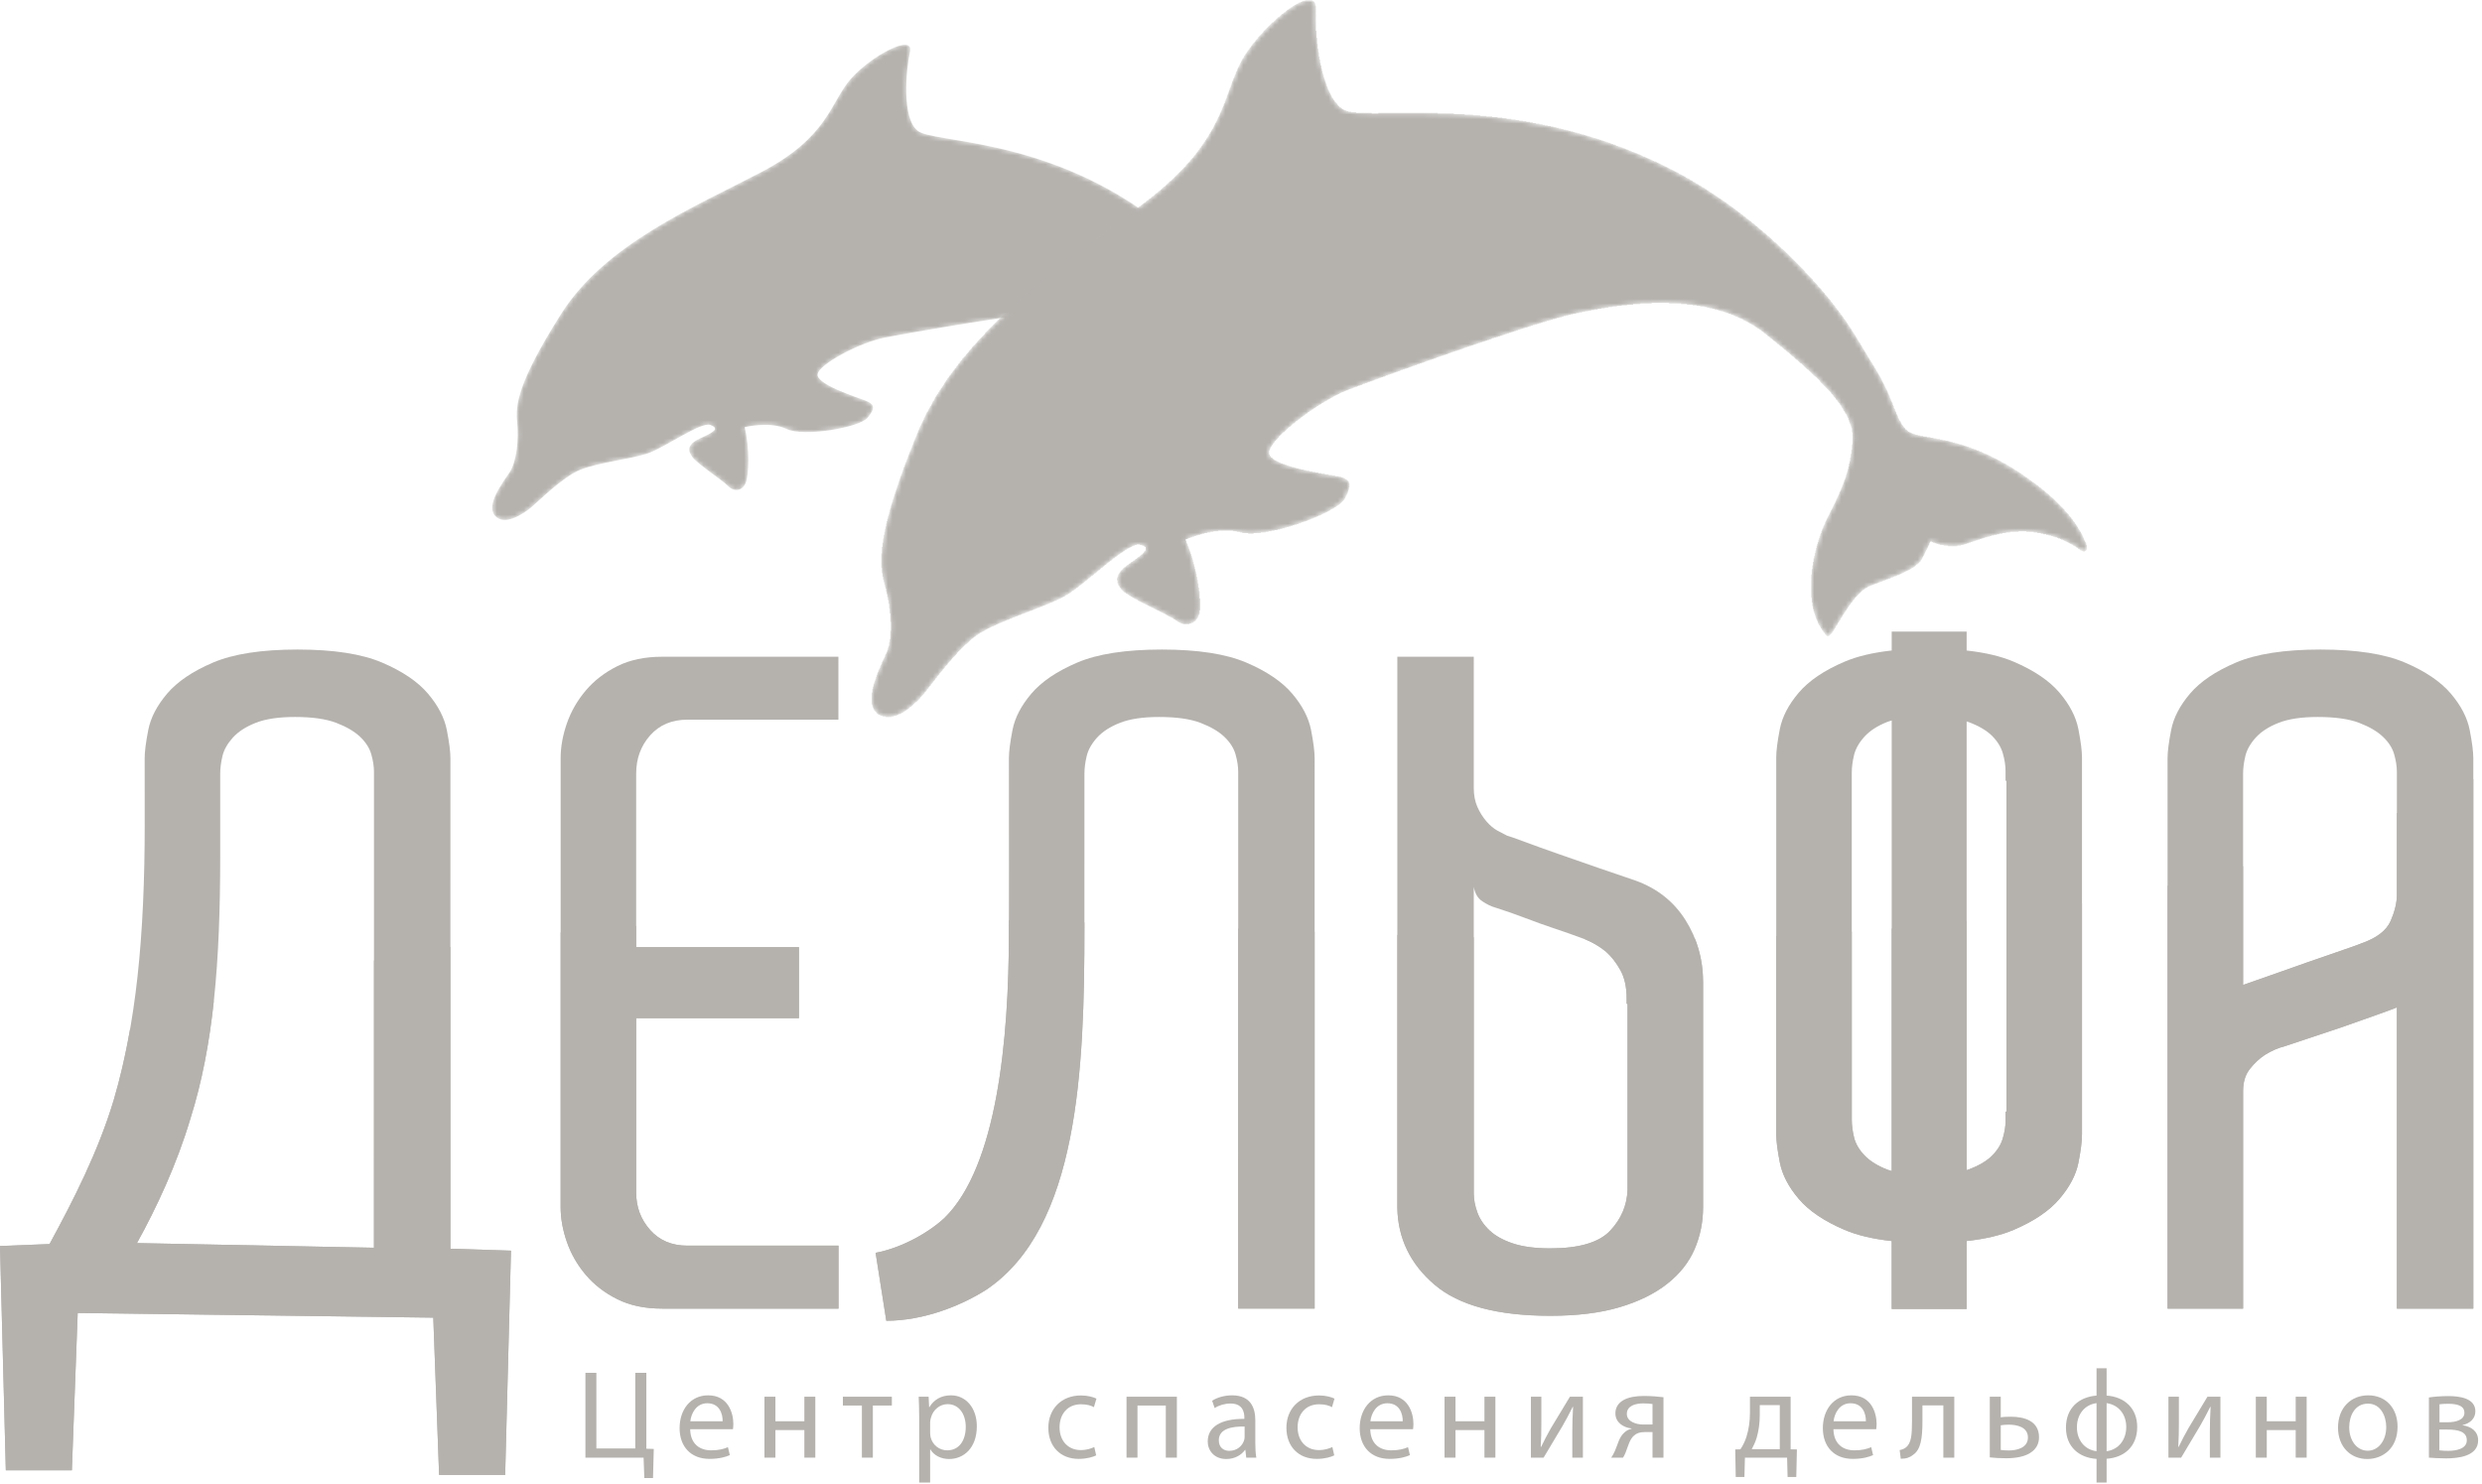
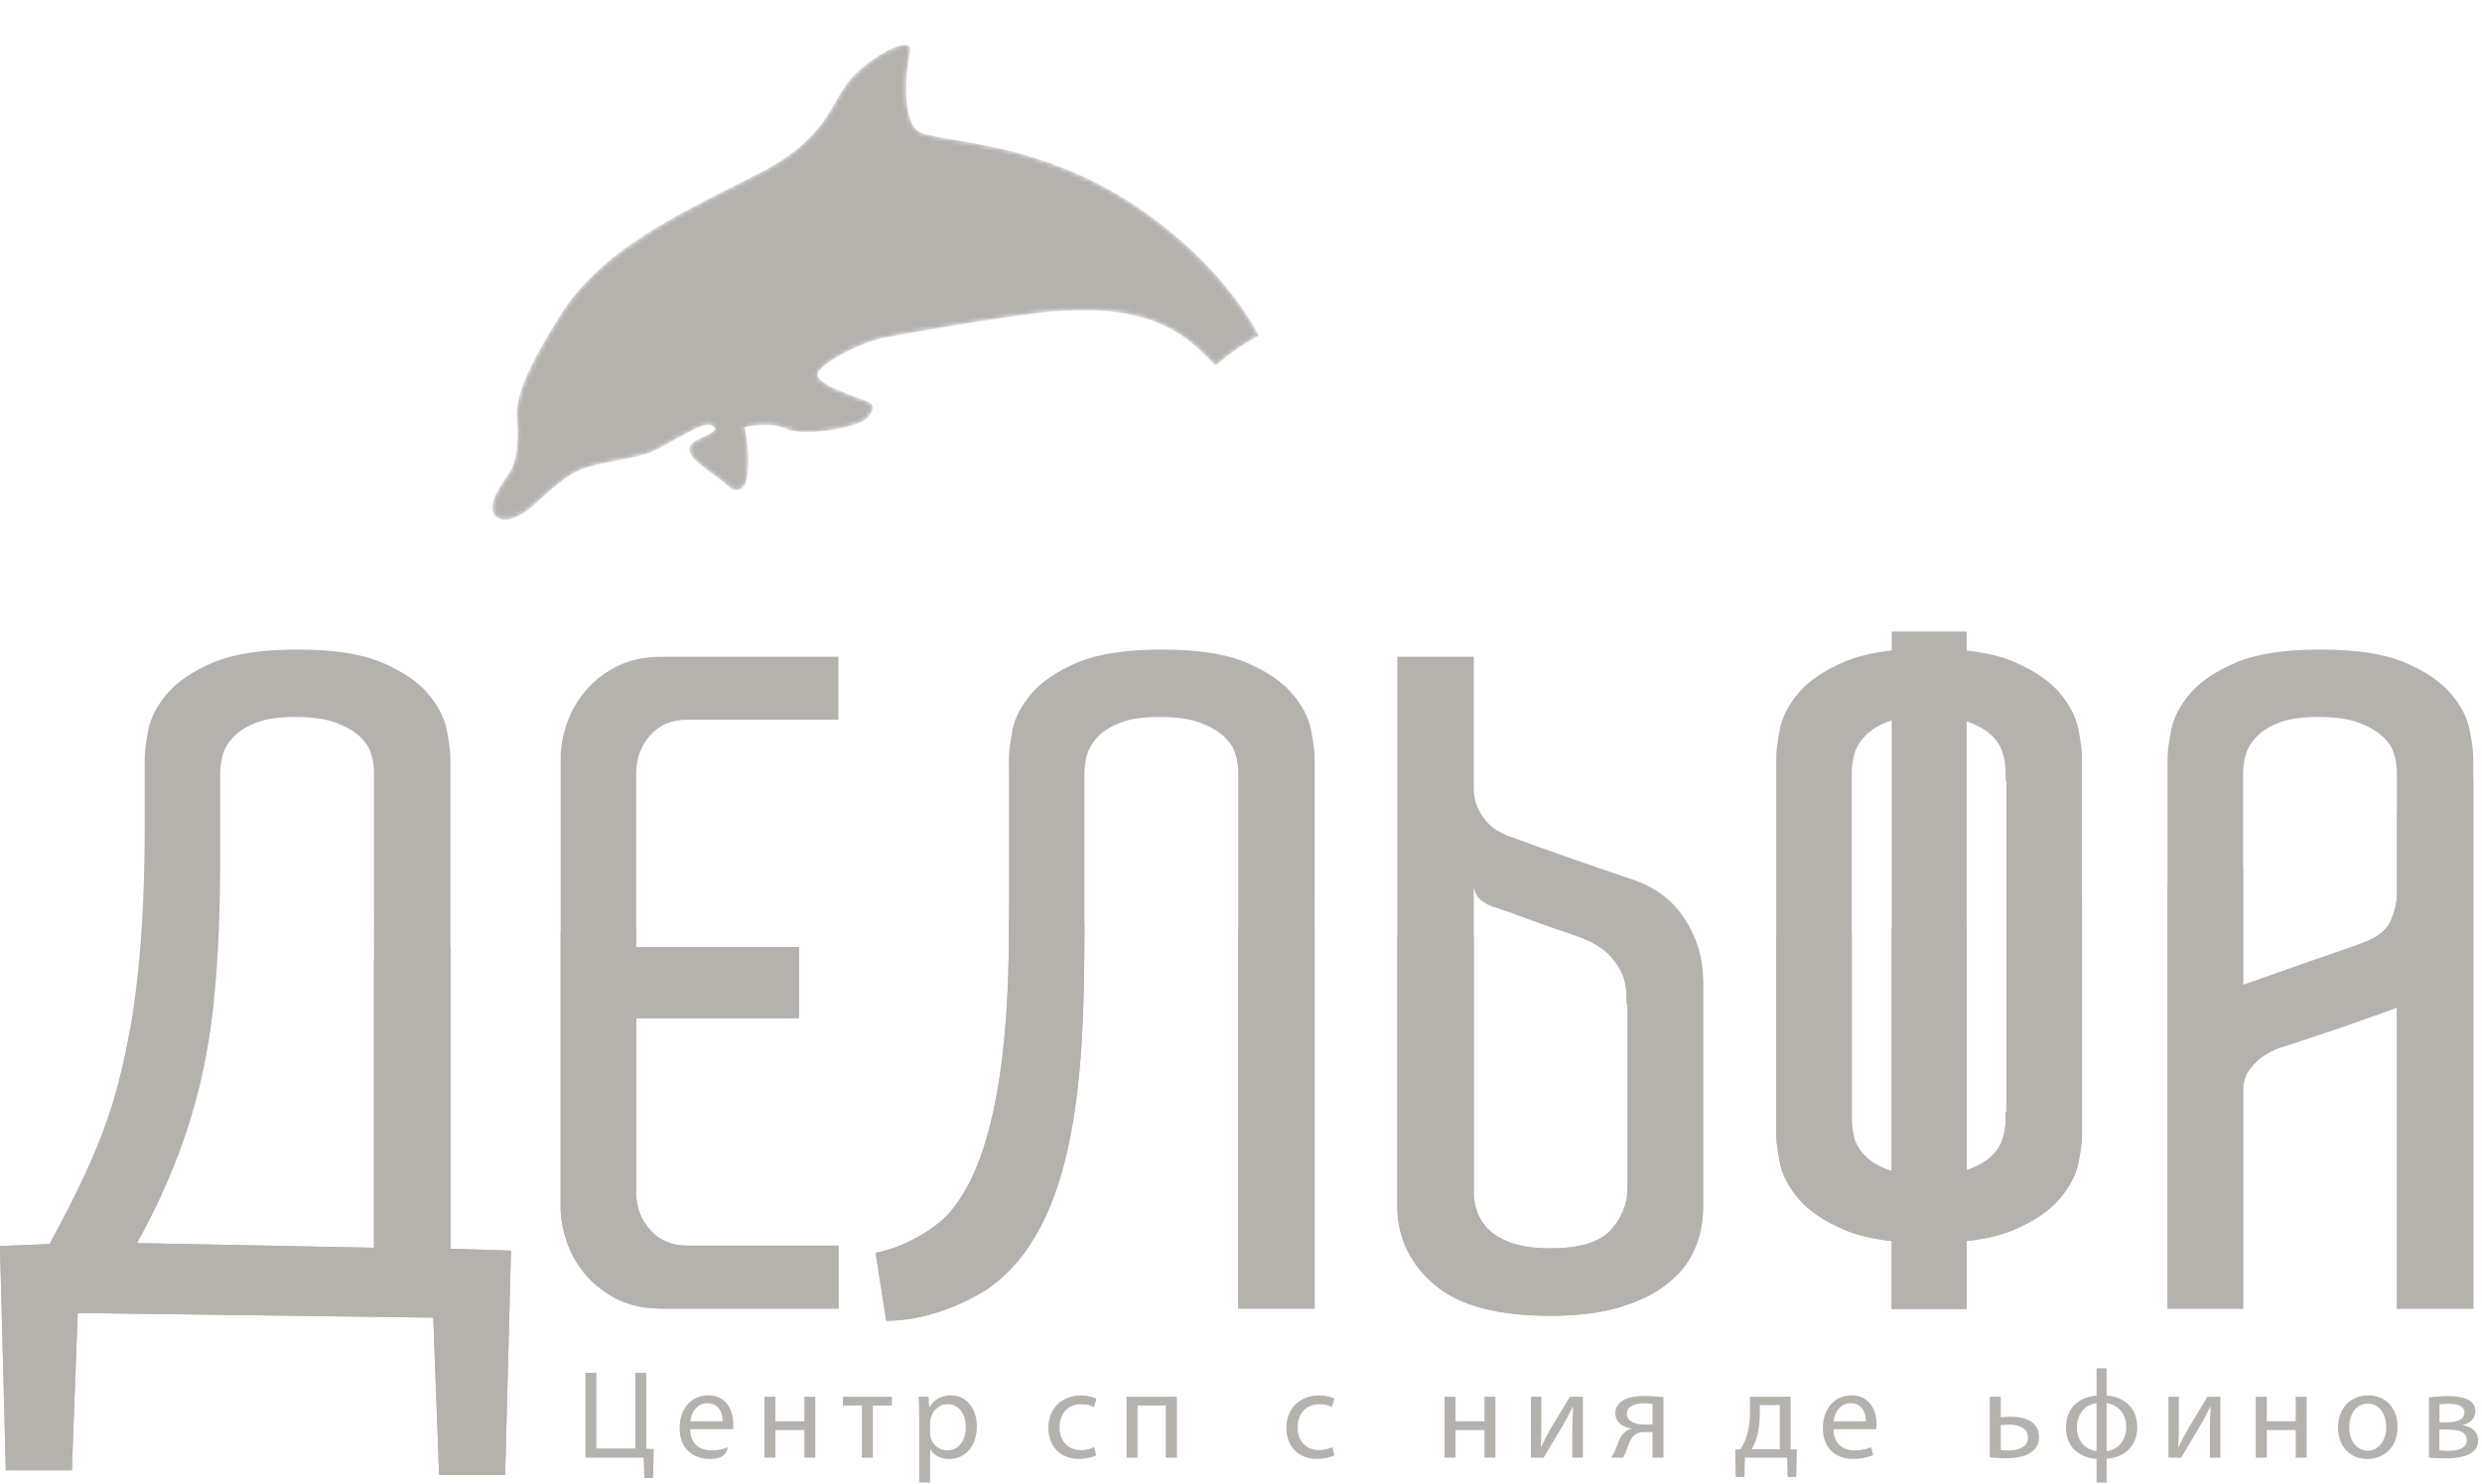
<svg xmlns="http://www.w3.org/2000/svg" width="552" height="330" viewBox="0 0 552 330" fill="none">
  <mask id="mask0_564_3" style="mask-type:luminance" maskUnits="userSpaceOnUse" x="109" y="9" width="171" height="107">
    <path d="M270.359 81.329C273.291 78.748 276.521 76.5 279.997 74.645C275.707 66.764 268.428 57.343 255.709 48.003C231.737 30.397 207.564 31.905 204.056 29.061C200.548 26.216 201.473 15.644 202.392 11.492C203.311 7.341 193.7 12.4 189.173 17.603C184.648 22.807 184.263 30.449 169.363 38.256C154.463 46.064 134.699 54.209 124.832 69.769C114.966 85.331 114.636 90.267 115.02 93.943C115.403 97.62 114.924 102.739 113.312 105.104C111.7 107.469 107.992 112.419 110.093 114.733C112.193 117.049 116.145 114.44 117.861 113.079C119.578 111.716 125.072 106.073 129.129 104.468C133.185 102.861 140.205 102.129 143.963 100.892C147.72 99.655 155.889 93.733 158 94.527C160.109 95.321 158.705 96.144 155.8 97.46C152.897 98.777 152.84 100.135 154.016 101.701C155.195 103.268 160.812 106.907 161.955 108.139C163.096 109.372 164.953 109.347 165.781 107.571C166.609 105.795 166.765 99.635 165.609 95.024C165.609 95.024 171.209 93.619 174.947 95.425C178.684 97.232 191.179 95.12 192.976 92.905C194.772 90.691 194.491 89.868 192.38 89.073C190.271 88.28 181.556 85.48 181.831 83.255C182.105 81.029 191.232 76.191 196.696 75.113C202.159 74.036 228.544 69.424 236.119 69.141C243.692 68.857 256.664 68.228 266.765 77.788C268.075 79.027 269.253 80.197 270.359 81.329Z" fill="white" />
  </mask>
  <g mask="url(#mask0_564_3)">
    <path d="M270.359 81.329C273.291 78.748 276.521 76.5 279.997 74.645C275.707 66.764 268.428 57.343 255.709 48.003C231.737 30.397 207.564 31.905 204.056 29.061C200.548 26.216 201.473 15.644 202.392 11.492C203.311 7.341 193.7 12.4 189.173 17.603C184.648 22.807 184.263 30.449 169.363 38.256C154.463 46.064 134.699 54.209 124.832 69.769C114.966 85.331 114.636 90.267 115.02 93.943C115.403 97.62 114.924 102.739 113.312 105.104C111.7 107.469 107.992 112.419 110.093 114.733C112.193 117.049 116.145 114.44 117.861 113.079C119.578 111.716 125.072 106.073 129.129 104.468C133.185 102.861 140.205 102.129 143.963 100.892C147.72 99.655 155.889 93.733 158 94.527C160.109 95.321 158.705 96.144 155.8 97.46C152.897 98.777 152.84 100.135 154.016 101.701C155.195 103.268 160.812 106.907 161.955 108.139C163.096 109.372 164.953 109.347 165.781 107.571C166.609 105.795 166.765 99.635 165.609 95.024C165.609 95.024 171.209 93.619 174.947 95.425C178.684 97.232 191.179 95.12 192.976 92.905C194.772 90.691 194.491 89.868 192.38 89.073C190.271 88.28 181.556 85.48 181.831 83.255C182.105 81.029 191.232 76.191 196.696 75.113C202.159 74.036 228.544 69.424 236.119 69.141C243.692 68.857 256.664 68.228 266.765 77.788C268.075 79.027 269.253 80.197 270.359 81.329Z" fill="#B5B2AE" />
  </g>
  <mask id="mask1_564_3" style="mask-type:luminance" maskUnits="userSpaceOnUse" x="0" y="0" width="552" height="330">
-     <path d="M0 329.773H551.2V0.04H0V329.773Z" fill="white" />
-   </mask>
+     </mask>
  <g mask="url(#mask1_564_3)">
    <mask id="mask2_564_3" style="mask-type:luminance" maskUnits="userSpaceOnUse" x="193" y="-1" width="272" height="161">
      <path d="M392.408 73.98C379.965 64.084 360.045 67.581 350.165 69.704C340.285 71.825 306.703 83.976 299.776 86.652C292.851 89.328 281.984 97.789 282.137 100.776C282.289 103.761 294.38 105.427 297.335 105.981C300.289 106.536 300.849 107.552 299.001 110.876C297.153 114.199 281.232 119.857 275.908 118.348C270.584 116.84 263.553 119.979 263.553 119.979C266.137 125.765 267.355 133.892 266.677 136.415C266 138.939 263.568 139.4 261.783 138.045C259.999 136.691 251.781 133.211 249.872 131.425C247.965 129.64 247.727 127.845 251.236 125.444C254.745 123.044 256.4 121.639 253.445 121.084C250.491 120.529 241.132 130.192 236.484 132.684C231.836 135.177 222.785 137.76 217.829 140.805C212.873 143.852 206.961 152.531 205.023 154.716C203.083 156.9 198.496 161.239 195.203 158.684C191.909 156.128 195.636 148.773 197.205 145.295C198.777 141.817 198.224 134.984 196.871 130.244C195.517 125.504 194.811 118.947 204.173 96.235C213.535 73.521 237.608 58.26 255.371 44.567C273.133 30.873 271.873 20.747 276.615 12.868C281.357 4.989 292.809 -3.872 292.561 1.791C292.315 7.455 293.541 21.552 298.805 24.477C304.067 27.403 335.552 19.66 371.011 37.42C394.299 49.084 408.624 68.983 408.624 68.983C411.26 72.408 412.827 75.179 417.195 82.367C421.56 89.556 421.684 94.637 424.725 96.259C427.767 97.88 436.26 96.841 448.668 104.924C461.077 113.007 463.084 119.312 463.76 120.696C464.435 122.08 464.037 123.237 462.54 122.148C461.043 121.056 457.877 118.96 451.857 118.257C445.836 117.555 440.26 119.956 436.632 121.084C433.004 122.212 429.277 120.283 429.277 120.283C429.277 120.283 428.879 121.441 427.432 124.183C425.984 126.925 420.029 128.548 415.663 130.357C411.297 132.168 407.283 142.376 406.387 141.42C400.205 134.819 403.173 121.671 406.639 114.945C410.103 108.219 411.603 104.487 412.096 97.819C412.591 91.149 404.852 83.876 392.408 73.98Z" fill="white" />
    </mask>
    <g mask="url(#mask2_564_3)">
      <path d="M196.933 159.507V159.374H196.267V159.24H195.867V159.107H195.6V158.974H195.333V158.84H195.2V158.707H194.933V158.44H194.8V158.307H194.667V158.174H194.533V158.04H194.4V157.774H194.267V157.507H194.133V157.107H194V156.707H193.867V154.04H194V153.24H194.133V152.707H194.267V152.174H194.4V151.774H194.533V151.374H194.667V150.974H194.8V150.574H194.933V150.174H195.067V149.774H195.2V149.507H195.333V149.107H195.467V148.84H195.6V148.574H195.733V148.174H195.867V147.907H196V147.64H196.133V147.24H196.267V146.974H196.4V146.707H196.533V146.44H196.667V146.174H196.8V145.774H196.933V145.507H197.067V145.24H197.2V144.974H197.333V144.574H197.467V144.04H197.6V143.64H197.733V142.84H197.867V142.174H198V140.307H198.133V138.307H198V136.44H197.867V135.374H197.733V134.307H197.6V133.507H197.467V132.84H197.333V132.174H197.2V131.64H197.067V130.974H196.933V130.574H196.8V130.04H196.667V129.507H196.533V128.974H196.4V128.307H196.267V127.507H196.133V126.307H196V123.107H196.133V121.64H196.267V120.707H196.4V119.774H196.533V118.974H196.667V118.307H196.8V117.64H196.933V117.107H197.067V116.44H197.2V115.907H197.333V115.374H197.467V114.84H197.6V114.44H197.733V113.907H197.867V113.374H198V112.974H198.133V112.44H198.267V112.04H198.4V111.64H198.533V111.107H198.667V110.707H198.8V110.307H198.933V109.907H199.067V109.507H199.2V109.107H199.333V108.707H199.467V108.307H199.6V107.907H199.733V107.507H199.867V107.107H200V106.707H200.133V106.307H200.267V105.907H200.4V105.64H200.533V105.24H200.667V104.84H200.8V104.44H200.933V104.04H201.067V103.774H201.2V103.374H201.333V102.974H201.467V102.707H201.6V102.307H201.733V102.04H201.867V101.64H202V101.24H202.133V100.974H202.267V100.574H202.4V100.307H202.533V99.907H202.667V99.64H202.8V99.24H202.933V98.974H203.067V98.573H203.2V98.174H203.333V97.907H203.467V97.507H203.6V97.24H203.733V96.974H203.867V96.573H204V96.307H204.133V95.907H204.267V95.64H204.4V95.24H204.533V94.974H204.667V94.707H204.8V94.44H204.933V94.174H205.067V93.907H205.2V93.64H205.333V93.374H205.467V92.974H205.6V92.707H205.733V92.44H205.867V92.174H206V91.907H206.133V91.64H206.267V91.507H206.4V91.24H206.533V90.974H206.667V90.707H206.8V90.44H206.933V90.307H207.067V90.04H207.2V89.773H207.333V89.507H207.467V89.24H207.6V89.107H207.733V88.84H207.867V88.573H208V88.307H208.133V88.04H208.267V87.907H208.4V87.64H208.533V87.507H208.667V87.24H208.8V87.107H208.933V86.84H209.067V86.707H209.2V86.44H209.333V86.307H209.467V86.04H209.6V85.907H209.733V85.64H209.867V85.507H210V85.24H210.133V84.974H210.267V84.84H210.4V84.573H210.533V84.44H210.667V84.174H210.8V84.04H210.933V83.907H211.067V83.64H211.2V83.507H211.333V83.374H211.467V83.107H211.6V82.974H211.733V82.84H211.867V82.573H212V82.44H212.133V82.307H212.267V82.04H212.4V81.907H212.533V81.773H212.667V81.507H212.8V81.374H212.933V81.24H213.067V80.974H213.2V80.84H213.333V80.707H213.467V80.44H213.6V80.307H213.733V80.174H213.867V80.04H214V79.773H214.133V79.64H214.267V79.507H214.4V79.374H214.533V79.24H214.667V79.107H214.8V78.84H214.933V78.707H215.067V78.573H215.2V78.44H215.333V78.307H215.467V78.04H215.6V77.907H215.733V77.773H215.867V77.64H216V77.507H216.133V77.24H216.267V77.107H216.4V76.974H216.533V76.84H216.667V76.707H216.8V76.573H216.933V76.44H217.067V76.307H217.2V76.174H217.333V75.907H217.467V75.773H217.6V75.64H217.733V75.507H217.867V75.374H218V75.24H218.133V75.107H218.267V74.974H218.4V74.84H218.533V74.707H218.667V74.573H218.8V74.44H218.933V74.307H219.067V74.04H219.2V73.907H219.333V73.773H219.467V73.64H219.6V73.507H219.733V73.374H219.867V73.24H220V73.107H220.133V72.974H220.267V72.84H220.4V72.707H220.533V72.573H220.667V72.44H220.8V72.307H220.933V72.174H221.067V72.04H221.2V71.907H221.333V71.773H221.467V71.64H221.6V71.507H221.733V71.374H221.867V71.24H222V71.107H222.133V70.974H222.267V70.84H222.4V70.707H222.533V70.573H222.667V70.44H222.8V70.307H222.933V70.174H223.067V70.04H223.2V69.907H223.467V69.773H223.6V69.64H223.733V69.507H223.867V69.374H224V69.24H224.133V69.107H224.267V68.974H224.4V68.84H224.533V68.707H224.667V68.573H224.8V68.44H225.067V68.307H225.2V68.174H225.333V68.04H225.467V67.907H225.6V67.773H225.733V67.64H225.867V67.507H226V67.374H226.133V67.24H226.267V67.107H226.4V66.974H226.667V66.84H226.8V66.707H226.933V66.573H227.067V66.44H227.2V66.307H227.333V66.174H227.467V66.04H227.733V65.907H227.867V65.773H228V65.64H228.133V65.507H228.267V65.374H228.4V65.24H228.667V65.107H228.8V64.974H228.933V64.84H229.067V64.707H229.2V64.573H229.333V64.44H229.6V64.307H229.733V64.174H229.867V64.04H230V63.907H230.133V63.773H230.267V63.64H230.533V63.507H230.667V63.373H230.8V63.24H230.933V63.107H231.2V62.974H231.333V62.84H231.467V62.707H231.6V62.574H231.733V62.44H232V62.307H232.133V62.173H232.267V62.04H232.4V61.907H232.533V61.773H232.8V61.64H232.933V61.507H233.067V61.373H233.2V61.24H233.467V61.107H233.6V60.974H233.733V60.84H233.867V60.707H234.133V60.574H234.267V60.44H234.4V60.307H234.533V60.173H234.8V60.04H234.933V59.907H235.067V59.773H235.2V59.64H235.467V59.507H235.6V59.373H235.733V59.24H235.867V59.107H236.133V58.974H236.267V58.84H236.4V58.707H236.667V58.574H236.8V58.44H236.933V58.307H237.067V58.173H237.333V58.04H237.467V57.907H237.6V57.773H237.733V57.64H238V57.507H238.133V57.373H238.267V57.24H238.533V57.107H238.667V56.974H238.8V56.84H239.067V56.707H239.2V56.574H239.333V56.44H239.6V56.307H239.733V56.173H239.867V56.04H240V55.907H240.267V55.773H240.4V55.64H240.533V55.507H240.8V55.373H240.933V55.24H241.067V55.107H241.333V54.974H241.467V54.84H241.6V54.707H241.867V54.574H242V54.44H242.133V54.307H242.4V54.173H242.533V54.04H242.667V53.907H242.933V53.773H243.067V53.64H243.2V53.507H243.467V53.373H243.6V53.24H243.733V53.107H244V52.974H244.133V52.84H244.267V52.707H244.533V52.574H244.667V52.44H244.8V52.307H245.067V52.173H245.2V52.04H245.333V51.907H245.6V51.773H245.733V51.64H245.867V51.507H246.133V51.373H246.267V51.24H246.4V51.107H246.667V50.974H246.8V50.84H246.933V50.707H247.2V50.574H247.333V50.44H247.467V50.307H247.733V50.173H247.867V50.04H248V49.907H248.267V49.773H248.4V49.64H248.533V49.507H248.8V49.373H248.933V49.24H249.067V49.107H249.333V48.974H249.467V48.84H249.6V48.707H249.867V48.574H250V48.44H250.133V48.307H250.4V48.173H250.533V48.04H250.667V47.907H250.933V47.773H251.067V47.64H251.2V47.507H251.467V47.373H251.6V47.24H251.733V47.107H252V46.974H252.133V46.84H252.267V46.707H252.533V46.574H252.667V46.44H252.8V46.307H253.067V46.173H253.2V46.04H253.333V45.907H253.6V45.773H253.733V45.64H253.867V45.507H254.133V45.373H254.267V45.24H254.4V45.107H254.667V44.974H254.8V44.84H254.933V44.707H255.067V44.574H255.333V44.44H255.467V44.307H255.6V44.173H255.867V44.04H256V43.907H256.133V43.773H256.267V43.64H256.533V43.507H256.667V43.373H256.8V43.24H256.933V43.107H257.067V42.974H257.333V42.84H257.467V42.707H257.6V42.574H257.733V42.44H258V42.307H258.133V42.173H258.267V42.04H258.4V41.907H258.533V41.773H258.667V41.64H258.8V41.507H259.067V41.373H259.2V41.24H259.333V41.107H259.467V40.974H259.6V40.84H259.733V40.707H259.867V40.574H260V40.44H260.133V40.307H260.4V40.173H260.533V40.04H260.667V39.907H260.8V39.773H260.933V39.64H261.067V39.507H261.2V39.373H261.333V39.24H261.467V39.107H261.6V38.974H261.733V38.84H261.867V38.707H262V38.574H262.133V38.44H262.267V38.307H262.4V38.173H262.533V38.04H262.667V37.907H262.8V37.773H262.933V37.64H263.067V37.507H263.2V37.373H263.333V37.24H263.467V37.107H263.6V36.974H263.733V36.707H263.867V36.574H264V36.44H264.133V36.307H264.267V36.173H264.4V36.04H264.533V35.907H264.667V35.64H264.8V35.507H264.933V35.373H265.067V35.24H265.2V35.107H265.333V34.974H265.467V34.707H265.6V34.574H265.733V34.44H265.867V34.307H266V34.04H266.133V33.907H266.267V33.773H266.4V33.507H266.533V33.373H266.667V33.24H266.8V32.974H266.933V32.84H267.067V32.707H267.2V32.44H267.333V32.307H267.467V32.04H267.6V31.907H267.733V31.64H267.867V31.507H268V31.24H268.133V31.107H268.267V30.84H268.4V30.707H268.533V30.44H268.667V30.307H268.8V30.04H268.933V29.773H269.067V29.64H269.2V29.373H269.333V29.107H269.467V28.84H269.6V28.707H269.733V28.44H269.867V28.174H270V27.907H270.133V27.64H270.267V27.373H270.4V27.107H270.533V26.84H270.667V26.573H270.8V26.307H270.933V26.04H271.067V25.773H271.2V25.507H271.333V25.107H271.467V24.84H271.6V24.573H271.733V24.174H271.867V23.907H272V23.64H272.133V23.24H272.267V22.974H272.4V22.573H272.533V22.174H272.667V21.907H272.8V21.507H272.933V21.107H273.067V20.84H273.2V20.44H273.333V20.04H273.467V19.64H273.6V19.373H273.733V18.974H273.867V18.573H274V18.174H274.133V17.907H274.267V17.507H274.4V17.24H274.533V16.84H274.667V16.573H274.8V16.174H274.933V15.907H275.067V15.64H275.2V15.24H275.333V14.973H275.467V14.707H275.6V14.44H275.733V14.174H275.867V13.907H276V13.64H276.133V13.373H276.267V13.107H276.4V12.973H276.533V12.707H276.667V12.44H276.8V12.307H276.933V12.04H277.067V11.907H277.2V11.64H277.333V11.507H277.467V11.24H277.6V11.107H277.733V10.973H277.867V10.707H278V10.573H278.133V10.44H278.267V10.174H278.4V10.04H278.533V9.774H278.667V9.64H278.8V9.507H278.933V9.374H279.067V9.24H279.2V8.974H279.333V8.84H279.467V8.707H279.6V8.574H279.733V8.307H279.867V8.174H280V8.04H280.133V7.907H280.267V7.774H280.4V7.64H280.533V7.507H280.667V7.374H280.8V7.24H280.933V6.974H281.067V6.84H281.2V6.707H281.333V6.574H281.467V6.44H281.6V6.307H281.733V6.174H281.867V6.04H282V5.907H282.133V5.774H282.267V5.64H282.4V5.507H282.533V5.374H282.667V5.24H282.8V5.107H282.933V4.974H283.2V4.84H283.333V4.707H283.467V4.574H283.6V4.44H283.733V4.307H283.867V4.174H284V4.04H284.133V3.907H284.267V3.774H284.533V3.64H284.667V3.507H284.8V3.374H284.933V3.24H285.067V3.107H285.333V2.974H285.467V2.84H285.6V2.707H285.867V2.574H286V2.44H286.133V2.307H286.267V2.174H286.533V2.04H286.667V1.907H286.933V1.774H287.067V1.64H287.333V1.507H287.467V1.374H287.733V1.24H287.867V1.107H288.133V0.974H288.4V0.84H288.667V0.707H288.8V0.574H289.2V0.44H289.467V0.307H289.733V0.174H290.267V0.04H291.867V0.174H292.133V0.307H292.267V0.44H292.4V0.707H292.533V1.24H292.667V6.84H292.8V8.44H292.933V9.774H293.067V10.84H293.2V11.64H293.333V12.573H293.467V13.24H293.6V14.04H293.733V14.573H293.867V15.24H294V15.774H294.133V16.307H294.267V16.707H294.4V17.24H294.533V17.64H294.667V18.04H294.8V18.44H294.933V18.84H295.067V19.24H295.2V19.507H295.333V19.907H295.467V20.174H295.6V20.44H295.733V20.707H295.867V20.974H296V21.24H296.133V21.507H296.267V21.773H296.4V21.907H296.533V22.174H296.667V22.307H296.8V22.573H296.933V22.707H297.067V22.84H297.2V22.974H297.333V23.107H297.467V23.373H297.6V23.507H297.733V23.64H297.867V23.773H298V23.907H298.267V24.04H298.4V24.174H298.533V24.307H298.8V24.44H299.067V24.573H299.467V24.707H299.867V24.84H300.533V24.974H301.6V25.107H305.067V25.24H306.533V25.107H319.733V25.24H323.333V25.373H325.733V25.507H327.6V25.64H329.2V25.773H330.533V25.907H331.867V26.04H333.067V26.174H334.133V26.307H335.067V26.44H336.133V26.573H337.067V26.707H337.867V26.84H338.667V26.974H339.467V27.107H340.267V27.24H340.933V27.373H341.6V27.507H342.4V27.64H343.067V27.773H343.6V27.907H344.267V28.04H344.933V28.174H345.467V28.307H346.133V28.44H346.667V28.573H347.2V28.707H347.733V28.84H348.267V28.974H348.8V29.107H349.333V29.24H349.867V29.373H350.267V29.507H350.8V29.64H351.333V29.773H351.733V29.907H352.267V30.04H352.667V30.174H353.067V30.307H353.6V30.44H354V30.573H354.4V30.707H354.933V30.84H355.333V30.974H355.733V31.107H356.133V31.24H356.533V31.373H356.933V31.507H357.333V31.64H357.733V31.773H358.133V31.907H358.4V32.04H358.8V32.173H359.2V32.307H359.467V32.44H359.867V32.574H360.267V32.707H360.667V32.84H360.933V32.974H361.333V33.107H361.6V33.24H362V33.373H362.267V33.507H362.667V33.64H362.933V33.773H363.333V33.907H363.6V34.04H364V34.173H364.267V34.307H364.667V34.44H364.933V34.574H365.2V34.707H365.467V34.84H365.867V34.974H366.133V35.107H366.4V35.24H366.667V35.373H367.067V35.507H367.333V35.64H367.6V35.773H367.867V35.907H368.267V36.04H368.533V36.173H368.8V36.307H369.067V36.44H369.333V36.574H369.6V36.707H369.867V36.84H370.133V36.974H370.4V37.107H370.667V37.24H370.933V37.373H371.2V37.507H371.467V37.64H371.733V37.773H372V37.907H372.267V38.04H372.533V38.173H372.8V38.307H373.067V38.44H373.333V38.574H373.467V38.707H373.733V38.84H374V38.974H374.267V39.107H374.533V39.24H374.8V39.373H374.933V39.507H375.2V39.64H375.467V39.773H375.733V39.907H375.867V40.04H376.133V40.173H376.4V40.307H376.533V40.44H376.8V40.574H377.067V40.707H377.2V40.84H377.467V40.974H377.733V41.107H377.867V41.24H378.133V41.373H378.4V41.507H378.533V41.64H378.8V41.773H379.067V41.907H379.2V42.04H379.467V42.173H379.6V42.307H379.867V42.44H380V42.574H380.267V42.707H380.4V42.84H380.667V42.974H380.8V43.107H381.067V43.24H381.2V43.373H381.467V43.507H381.6V43.64H381.867V43.773H382V43.907H382.267V44.04H382.4V44.173H382.667V44.307H382.8V44.44H383.067V44.574H383.2V44.707H383.467V44.84H383.6V44.974H383.867V45.107H384V45.24H384.133V45.373H384.4V45.507H384.533V45.64H384.667V45.773H384.933V45.907H385.067V46.04H385.333V46.173H385.467V46.307H385.6V46.44H385.867V46.574H386V46.707H386.133V46.84H386.4V46.974H386.533V47.107H386.667V47.24H386.933V47.373H387.067V47.507H387.2V47.64H387.467V47.773H387.6V47.907H387.733V48.04H387.867V48.173H388.133V48.307H388.267V48.44H388.4V48.574H388.533V48.707H388.8V48.84H388.933V48.974H389.067V49.107H389.333V49.24H389.467V49.373H389.6V49.507H389.733V49.64H390V49.773H390.133V49.907H390.267V50.04H390.4V50.173H390.533V50.307H390.8V50.44H390.933V50.574H391.067V50.707H391.2V50.84H391.333V50.974H391.467V51.107H391.733V51.24H391.867V51.373H392V51.507H392.133V51.64H392.267V51.773H392.533V51.907H392.667V52.04H392.8V52.173H392.933V52.307H393.067V52.44H393.2V52.574H393.467V52.707H393.6V52.84H393.733V52.974H393.867V53.107H394V53.24H394.133V53.373H394.267V53.507H394.4V53.64H394.533V53.773H394.667V53.907H394.933V54.04H395.067V54.173H395.2V54.307H395.333V54.44H395.467V54.574H395.6V54.707H395.733V54.84H395.867V54.974H396V55.107H396.133V55.24H396.267V55.373H396.533V55.507H396.667V55.64H396.8V55.773H396.933V55.907H397.067V56.04H397.2V56.173H397.333V56.307H397.467V56.44H397.6V56.574H397.733V56.707H397.867V56.84H398V56.974H398.133V57.107H398.267V57.24H398.4V57.373H398.533V57.507H398.667V57.64H398.8V57.773H398.933V57.907H399.067V58.04H399.2V58.173H399.333V58.307H399.467V58.44H399.6V58.574H399.733V58.707H399.867V58.84H400V58.974H400.133V59.107H400.267V59.24H400.4V59.373H400.533V59.507H400.667V59.64H400.8V59.773H400.933V59.907H401.067V60.04H401.2V60.173H401.333V60.307H401.467V60.574H401.6V60.707H401.733V60.84H401.867V60.974H402V61.107H402.133V61.24H402.267V61.373H402.4V61.507H402.533V61.64H402.667V61.773H402.8V61.907H402.933V62.04H403.067V62.173H403.2V62.44H403.333V62.574H403.467V62.707H403.6V62.84H403.733V62.974H403.867V63.107H404V63.24H404.133V63.373H404.267V63.64H404.4V63.773H404.533V63.907H404.667V64.04H404.8V64.174H404.933V64.307H405.067V64.44H405.2V64.707H405.333V64.84H405.467V64.974H405.6V65.107H405.733V65.24H405.867V65.507H406V65.64H406.133V65.773H406.267V65.907H406.4V66.04H406.533V66.307H406.667V66.44H406.8V66.573H406.933V66.707H407.067V66.84H407.2V67.107H407.333V67.24H407.467V67.374H407.6V67.64H407.733V67.773H407.867V67.907H408V68.04H408.133V68.307H408.267V68.44H408.4V68.573H408.533V68.84H408.667V68.974H408.8V69.107H408.933V69.374H409.067V69.507H409.2V69.64H409.333V69.907H409.467V70.04H409.6V70.174H409.733V70.44H409.867V70.573H410V70.84H410.133V70.974H410.267V71.107H410.4V71.374H410.533V71.507H410.667V71.773H410.8V71.907H410.933V72.174H411.067V72.307H411.2V72.573H411.333V72.707H411.467V72.974H411.6V73.107H411.733V73.374H411.867V73.64H412V73.773H412.133V74.04H412.267V74.174H412.4V74.44H412.533V74.573H412.667V74.84H412.8V75.107H412.933V75.24H413.067V75.507H413.2V75.773H413.333V75.907H413.467V76.174H413.6V76.307H413.733V76.573H413.867V76.84H414V76.974H414.133V77.24H414.267V77.507H414.4V77.64H414.533V77.907H414.667V78.174H414.8V78.307H414.933V78.573H415.067V78.84H415.2V78.974H415.333V79.24H415.467V79.507H415.6V79.64H415.733V79.907H415.867V80.174H416V80.307H416.133V80.573H416.267V80.707H416.4V80.974H416.533V81.24H416.667V81.374H416.8V81.64H416.933V81.907H417.067V82.04H417.2V82.307H417.333V82.573H417.467V82.707H417.6V82.974H417.733V83.24H417.867V83.507H418V83.64H418.133V83.907H418.267V84.174H418.4V84.44H418.533V84.707H418.667V84.974H418.8V85.24H418.933V85.507H419.067V85.773H419.2V86.04H419.333V86.307H419.467V86.573H419.6V86.84H419.733V87.107H419.867V87.507H420V87.773H420.133V88.04H420.267V88.44H420.4V88.707H420.533V89.107H420.667V89.374H420.8V89.64H420.933V90.04H421.067V90.307H421.2V90.707H421.333V90.974H421.467V91.374H421.6V91.64H421.733V92.04H421.867V92.307H422V92.573H422.133V92.974H422.267V93.24H422.4V93.507H422.533V93.64H422.667V93.907H422.8V94.174H422.933V94.44H423.067V94.573H423.2V94.707H423.333V94.974H423.467V95.107H423.6V95.24H423.733V95.507H424V95.64H424.133V95.773H424.267V95.907H424.4V96.04H424.667V96.174H424.933V96.307H425.2V96.44H425.6V96.573H426V96.707H426.533V96.84H427.067V96.974H427.733V97.107H428.533V97.24H429.333V97.374H430V97.507H430.667V97.64H431.467V97.773H432V97.907H432.667V98.04H433.333V98.174H433.733V98.307H434.267V98.44H434.8V98.573H435.333V98.707H435.733V98.84H436.267V98.974H436.667V99.107H437.067V99.24H437.467V99.374H437.867V99.507H438.267V99.64H438.533V99.773H438.933V99.907H439.333V100.04H439.6V100.174H440V100.307H440.267V100.44H440.667V100.574H440.933V100.707H441.2V100.84H441.467V100.974H441.867V101.107H442.133V101.24H442.4V101.374H442.667V101.507H442.933V101.64H443.2V101.774H443.467V101.907H443.733V102.04H444V102.174H444.267V102.307H444.533V102.44H444.8V102.574H445.067V102.707H445.2V102.84H445.467V102.974H445.733V103.107H446V103.24H446.267V103.374H446.4V103.507H446.667V103.64H446.933V103.774H447.067V103.907H447.333V104.04H447.6V104.174H447.733V104.307H448V104.44H448.133V104.574H448.4V104.707H448.667V104.84H448.8V104.974H449.067V105.107H449.2V105.24H449.467V105.374H449.6V105.507H449.867V105.64H450V105.774H450.133V105.907H450.4V106.04H450.533V106.174H450.8V106.307H450.933V106.44H451.2V106.574H451.333V106.707H451.467V106.84H451.733V106.974H451.867V107.107H452V107.24H452.267V107.374H452.4V107.507H452.667V107.64H452.8V107.774H452.933V107.907H453.2V108.04H453.333V108.174H453.467V108.307H453.6V108.44H453.867V108.574H454V108.707H454.133V108.84H454.267V108.974H454.533V109.107H454.667V109.24H454.8V109.374H454.933V109.507H455.067V109.64H455.333V109.774H455.467V109.907H455.6V110.04H455.733V110.174H455.867V110.307H456V110.44H456.133V110.574H456.4V110.707H456.533V110.84H456.667V110.974H456.8V111.107H456.933V111.24H457.067V111.374H457.2V111.507H457.333V111.64H457.467V111.774H457.6V111.907H457.733V112.04H457.867V112.174H458V112.307H458.133V112.44H458.267V112.574H458.4V112.707H458.533V112.84H458.667V112.974H458.8V113.107H458.933V113.24H459.067V113.374H459.2V113.64H459.333V113.774H459.467V113.907H459.6V114.04H459.733V114.174H459.867V114.307H460V114.44H460.133V114.707H460.267V114.84H460.4V114.974H460.533V115.107H460.667V115.374H460.8V115.507H460.933V115.64H461.067V115.907H461.2V116.04H461.333V116.174H461.467V116.44H461.6V116.574H461.733V116.84H461.867V116.974H462V117.24H462.133V117.507H462.267V117.64H462.4V117.907H462.533V118.174H462.667V118.307H462.8V118.574H462.933V118.84H463.067V119.107H463.2V119.374H463.333V119.64H463.467V120.04H463.6V120.307H463.733V120.574H463.867V120.84H464V121.24H464.133V122.307H464V122.44H463.867V122.574H463.6V122.707H463.333V122.574H462.933V122.44H462.667V122.307H462.533V122.174H462.267V122.04H462.133V121.907H462V121.774H461.733V121.64H461.6V121.507H461.333V121.374H461.067V121.24H460.933V121.107H460.667V120.974H460.4V120.84H460.133V120.707H459.867V120.574H459.6V120.44H459.333V120.307H459.067V120.174H458.8V120.04H458.4V119.907H458.133V119.774H457.733V119.64H457.467V119.507H456.933V119.374H456.533V119.24H456.133V119.107H455.6V118.974H455.067V118.84H454.4V118.707H453.867V118.574H453.067V118.44H452.267V118.307H450.667V118.174H448.933V118.307H447.067V118.44H446.133V118.574H445.333V118.707H444.667V118.84H444.133V118.974H443.467V119.107H442.933V119.24H442.533V119.374H442V119.507H441.467V119.64H441.067V119.774H440.667V119.907H440.267V120.04H439.867V120.174H439.467V120.307H439.067V120.44H438.667V120.574H438.267V120.707H437.867V120.84H437.467V120.974H437.067V121.107H436.667V121.24H436.133V121.374H435.333V121.507H433.2V121.374H432.267V121.24H431.467V121.107H431.067V120.974H430.667V120.84H430.267V120.707H429.867V120.574H429.6V120.44H429.333V120.574H429.2V120.84H429.067V121.24H428.933V121.507H428.8V121.774H428.667V122.04H428.533V122.307H428.4V122.574H428.267V122.84H428.133V123.107H428V123.374H427.867V123.64H427.733V123.907H427.6V124.174H427.467V124.44H427.333V124.574H427.2V124.84H427.067V124.974H426.933V125.107H426.8V125.24H426.667V125.374H426.533V125.507H426.267V125.64H426.133V125.774H426V125.907H425.867V126.04H425.733V126.174H425.467V126.307H425.2V126.44H425.067V126.574H424.8V126.707H424.533V126.84H424.267V126.974H424V127.107H423.733V127.24H423.467V127.374H423.2V127.507H422.933V127.64H422.667V127.774H422.4V127.907H422V128.04H421.733V128.174H421.333V128.307H421.067V128.44H420.667V128.574H420.4V128.707H420V128.84H419.6V128.974H419.333V129.107H418.933V129.24H418.667V129.374H418.267V129.507H417.867V129.64H417.6V129.774H417.2V129.907H416.8V130.04H416.533V130.174H416.133V130.307H415.867V130.44H415.467V130.574H415.333V130.707H415.067V130.84H414.8V130.974H414.667V131.107H414.533V131.24H414.267V131.374H414.133V131.507H414V131.64H413.867V131.774H413.733V131.907H413.6V132.04H413.467V132.174H413.333V132.307H413.2V132.44H413.067V132.574H412.933V132.707H412.8V132.84H412.667V132.974H412.533V133.24H412.4V133.374H412.267V133.507H412.133V133.64H412V133.907H411.867V134.04H411.733V134.174H411.6V134.44H411.467V134.574H411.333V134.707H411.2V134.974H411.067V135.107H410.933V135.374H410.8V135.507H410.667V135.774H410.533V135.907H410.4V136.174H410.267V136.307H410.133V136.574H410V136.707H409.867V136.974H409.733V137.24H409.6V137.374H409.467V137.64H409.333V137.907H409.2V138.04H409.067V138.307H408.933V138.44H408.8V138.707H408.667V138.974H408.533V139.107H408.4V139.374H408.267V139.64H408.133V139.774H408V140.04H407.867V140.174H407.733V140.44H407.6V140.574H407.467V140.84H407.333V140.974H407.2V141.107H407.067V141.24H406.933V141.374H406.8V141.507H406.267V141.374H406.133V141.24H406V141.107H405.867V140.84H405.733V140.707H405.6V140.574H405.467V140.307H405.333V140.174H405.2V139.907H405.067V139.774H404.933V139.507H404.8V139.24H404.667V139.107H404.533V138.84H404.4V138.574H404.267V138.174H404.133V137.907H404V137.64H403.867V137.24H403.733V136.84H403.6V136.44H403.467V136.04H403.333V135.507H403.2V134.84H403.067V134.04H402.933V132.974H402.8V127.774H402.933V126.574H403.067V125.774H403.2V124.974H403.333V124.174H403.467V123.64H403.6V122.974H403.733V122.44H403.867V121.907H404V121.374H404.133V120.974H404.267V120.574H404.4V120.04H404.533V119.64H404.667V119.24H404.8V118.84H404.933V118.574H405.067V118.174H405.2V117.774H405.333V117.507H405.467V117.107H405.6V116.84H405.733V116.574H405.867V116.174H406V115.907H406.133V115.64H406.267V115.374H406.4V115.107H406.533V114.84H406.667V114.574H406.8V114.307H406.933V114.04H407.067V113.774H407.2V113.507H407.333V113.24H407.467V112.974H407.6V112.707H407.733V112.44H407.867V112.174H408V111.907H408.133V111.64H408.267V111.374H408.4V110.974H408.533V110.707H408.667V110.44H408.8V110.174H408.933V109.907H409.067V109.507H409.2V109.24H409.333V108.974H409.467V108.574H409.6V108.307H409.733V107.907H409.867V107.64H410V107.24H410.133V106.84H410.267V106.574H410.4V106.174H410.533V105.64H410.667V105.24H410.8V104.84H410.933V104.307H411.067V103.774H411.2V103.107H411.333V102.574H411.467V101.774H411.6V100.974H411.733V100.04H411.867V98.84H412V96.174H411.867V95.24H411.733V94.84H411.6V94.44H411.467V94.174H411.333V93.773H411.2V93.374H411.067V92.974H410.933V92.707H410.8V92.44H410.667V92.174H410.533V92.04H410.4V91.773H410.267V91.507H410.133V91.374H410V91.107H409.867V90.84H409.733V90.707H409.6V90.44H409.467V90.174H409.333V90.04H409.2V89.773H409.067V89.64H408.933V89.507H408.8V89.374H408.667V89.107H408.533V88.974H408.4V88.84H408.267V88.573H408.133V88.44H408V88.307H407.867V88.174H407.733V87.907H407.6V87.773H407.467V87.64H407.333V87.507H407.2V87.24H407.067V87.107H406.933V86.974H406.8V86.84H406.667V86.707H406.533V86.573H406.4V86.44H406.267V86.307H406.133V86.174H406V86.04H405.867V85.907H405.733V85.773H405.6V85.64H405.467V85.507H405.333V85.374H405.2V85.24H405.067V85.107H404.933V84.974H404.8V84.707H404.667V84.573H404.533V84.44H404.4V84.307H404.267V84.174H404.133V84.04H404V83.907H403.867V83.773H403.6V83.64H403.467V83.507H403.333V83.374H403.2V83.24H403.067V83.107H402.933V82.974H402.8V82.84H402.667V82.707H402.533V82.573H402.4V82.44H402.267V82.307H402.133V82.174H401.867V82.04H401.733V81.907H401.6V81.773H401.467V81.64H401.333V81.507H401.2V81.374H401.067V81.24H400.933V81.107H400.8V80.974H400.667V80.84H400.4V80.707H400.267V80.573H400.133V80.44H400V80.307H399.867V80.174H399.733V80.04H399.467V79.907H399.333V79.773H399.2V79.64H399.067V79.507H398.933V79.374H398.8V79.24H398.533V79.107H398.4V78.974H398.267V78.84H398.133V78.707H398V78.573H397.867V78.44H397.6V78.307H397.467V78.174H397.333V78.04H397.2V77.907H397.067V77.773H396.8V77.64H396.667V77.507H396.533V77.374H396.4V77.24H396.267V77.107H396V76.974H395.867V76.84H395.733V76.707H395.6V76.573H395.333V76.44H395.2V76.307H395.067V76.174H394.933V76.04H394.8V75.907H394.533V75.773H394.4V75.64H394.267V75.507H394.133V75.374H393.867V75.24H393.733V75.107H393.6V74.974H393.467V74.84H393.2V74.707H393.067V74.573H392.933V74.44H392.8V74.307H392.533V74.174H392.4V74.04H392.267V73.907H392.133V73.773H391.867V73.64H391.733V73.507H391.6V73.374H391.333V73.24H391.2V73.107H390.933V72.974H390.8V72.84H390.533V72.707H390.4V72.573H390.133V72.44H390V72.307H389.733V72.174H389.467V72.04H389.2V71.907H389.067V71.773H388.8V71.64H388.533V71.507H388.267V71.374H388V71.24H387.733V71.107H387.6V70.974H387.333V70.84H386.933V70.707H386.667V70.573H386.4V70.44H386V70.307H385.733V70.174H385.467V70.04H385.067V69.907H384.8V69.773H384.4V69.64H384V69.507H383.6V69.374H383.2V69.24H382.667V69.107H382.267V68.974H381.867V68.84H381.333V68.707H380.8V68.573H380.133V68.44H379.6V68.307H379.067V68.174H378.133V68.04H377.333V67.907H376.4V67.773H375.2V67.64H373.867V67.507H371.2V67.374H367.333V67.507H364.8V67.64H363.2V67.773H361.867V67.907H360.667V68.04H359.6V68.174H358.667V68.307H357.733V68.44H356.933V68.573H356.133V68.707H355.333V68.84H354.533V68.974H353.867V69.107H353.2V69.24H352.533V69.374H351.867V69.507H351.2V69.64H350.533V69.773H349.867V69.907H349.333V70.04H348.8V70.174H348.267V70.307H347.733V70.44H347.333V70.573H346.8V70.707H346.267V70.84H345.867V70.974H345.333V71.107H344.933V71.24H344.533V71.374H344V71.507H343.6V71.64H343.067V71.773H342.667V71.907H342.267V72.04H341.867V72.174H341.333V72.307H340.933V72.44H340.533V72.573H340.133V72.707H339.733V72.84H339.2V72.974H338.8V73.107H338.4V73.24H338V73.374H337.6V73.507H337.2V73.64H336.8V73.773H336.4V73.907H336V74.04H335.6V74.174H335.2V74.307H334.8V74.44H334.4V74.573H334V74.707H333.6V74.84H333.2V74.974H332.8V75.107H332.267V75.24H331.867V75.374H331.6V75.507H331.2V75.64H330.8V75.773H330.4V75.907H330V76.04H329.6V76.174H329.2V76.307H328.8V76.44H328.4V76.573H328V76.707H327.6V76.84H327.2V76.974H326.8V77.107H326.4V77.24H326V77.374H325.6V77.507H325.333V77.64H324.933V77.773H324.533V77.907H324.133V78.04H323.733V78.174H323.333V78.307H322.933V78.44H322.533V78.573H322.133V78.707H321.867V78.84H321.467V78.974H321.067V79.107H320.667V79.24H320.267V79.374H319.867V79.507H319.467V79.64H319.2V79.773H318.8V79.907H318.4V80.04H318V80.174H317.6V80.307H317.2V80.44H316.933V80.573H316.533V80.707H316.133V80.84H315.733V80.974H315.333V81.107H315.067V81.24H314.667V81.374H314.267V81.507H313.867V81.64H313.467V81.773H313.2V81.907H312.8V82.04H312.4V82.174H312V82.307H311.6V82.44H311.333V82.573H310.933V82.707H310.533V82.84H310.133V82.974H309.867V83.107H309.467V83.24H309.067V83.374H308.667V83.507H308.267V83.64H308V83.773H307.6V83.907H307.2V84.04H306.8V84.174H306.533V84.307H306.133V84.44H305.733V84.573H305.467V84.707H305.067V84.84H304.667V84.974H304.267V85.107H304V85.24H303.6V85.374H303.2V85.507H302.933V85.64H302.533V85.773H302.133V85.907H301.867V86.04H301.467V86.174H301.067V86.307H300.8V86.44H300.4V86.573H300V86.707H299.733V86.84H299.333V86.974H299.067V87.107H298.8V87.24H298.4V87.374H298.133V87.507H297.867V87.64H297.6V87.773H297.333V87.907H297.067V88.04H296.8V88.174H296.533V88.307H296.4V88.44H296.133V88.573H295.867V88.707H295.6V88.84H295.333V88.974H295.2V89.107H294.933V89.24H294.667V89.374H294.533V89.507H294.267V89.64H294V89.773H293.867V89.907H293.6V90.04H293.333V90.174H293.2V90.307H292.933V90.44H292.8V90.573H292.533V90.707H292.4V90.84H292.133V90.974H292V91.107H291.733V91.24H291.6V91.374H291.333V91.507H291.2V91.64H290.933V91.773H290.8V91.907H290.667V92.04H290.4V92.174H290.267V92.307H290.133V92.44H289.867V92.573H289.733V92.707H289.467V92.84H289.333V92.974H289.2V93.107H289.067V93.24H288.8V93.374H288.667V93.507H288.533V93.64H288.267V93.773H288.133V93.907H288V94.04H287.867V94.174H287.6V94.307H287.467V94.44H287.333V94.573H287.2V94.707H287.067V94.84H286.933V94.974H286.667V95.107H286.533V95.24H286.4V95.374H286.267V95.507H286.133V95.64H286V95.773H285.867V95.907H285.733V96.04H285.6V96.174H285.333V96.307H285.2V96.44H285.067V96.573H284.933V96.707H284.8V96.84H284.667V96.974H284.533V97.107H284.4V97.374H284.267V97.507H284.133V97.64H284V97.773H283.867V97.907H283.733V98.04H283.6V98.174H283.467V98.44H283.333V98.573H283.2V98.707H283.067V98.974H282.933V99.107H282.8V99.374H282.667V99.507H282.533V99.907H282.4V100.174H282.267V101.107H282.4V101.374H282.533V101.507H282.667V101.774H282.933V101.907H283.067V102.04H283.2V102.174H283.333V102.307H283.6V102.44H283.867V102.574H284.133V102.707H284.4V102.84H284.667V102.974H284.933V103.107H285.333V103.24H285.733V103.374H286.133V103.507H286.533V103.64H286.933V103.774H287.333V103.907H287.867V104.04H288.267V104.174H288.8V104.307H289.333V104.44H290V104.574H290.533V104.707H291.2V104.84H291.867V104.974H292.533V105.107H293.2V105.24H293.867V105.374H294.667V105.507H295.467V105.64H296.267V105.774H296.933V105.907H297.733V106.04H298.267V106.174H298.667V106.307H298.933V106.44H299.2V106.574H299.467V106.707H299.6V106.84H299.733V106.974H299.867V107.107H300V107.507H300.133V108.44H300V108.974H299.867V109.374H299.733V109.774H299.6V110.04H299.467V110.307H299.333V110.574H299.2V110.84H299.067V111.107H298.933V111.24H298.8V111.374H298.667V111.507H298.533V111.64H298.4V111.774H298.267V111.907H298.133V112.04H298V112.174H297.867V112.307H297.6V112.44H297.467V112.574H297.2V112.707H297.067V112.84H296.8V112.974H296.667V113.107H296.4V113.24H296.133V113.374H295.867V113.507H295.733V113.64H295.467V113.774H295.2V113.907H294.933V114.04H294.667V114.174H294.4V114.307H294.133V114.44H293.867V114.574H293.6V114.707H293.2V114.84H292.933V114.974H292.667V115.107H292.267V115.24H292V115.374H291.6V115.507H291.333V115.64H290.933V115.774H290.667V115.907H290.267V116.04H289.867V116.174H289.467V116.307H289.2V116.44H288.8V116.574H288.4V116.707H287.867V116.84H287.467V116.974H287.067V117.107H286.667V117.24H286.133V117.374H285.733V117.507H285.2V117.64H284.667V117.774H284.133V117.907H283.467V118.04H282.8V118.174H282.133V118.307H281.467V118.44H280.4V118.574H278.8V118.707H277.6V118.574H276.267V118.44H275.733V118.307H275.067V118.174H274.267V118.04H270.933V118.174H269.867V118.307H269.2V118.44H268.533V118.574H267.867V118.707H267.333V118.84H266.933V118.974H266.4V119.107H266V119.24H265.6V119.374H265.2V119.507H264.8V119.64H264.4V119.774H264.133V119.907H263.733V120.307H263.867V120.707H264V120.974H264.133V121.374H264.267V121.64H264.4V122.04H264.533V122.44H264.667V122.84H264.8V123.24H264.933V123.64H265.067V124.04H265.2V124.44H265.333V124.974H265.467V125.507H265.6V126.04H265.733V126.574H265.867V127.107H266V127.64H266.133V128.307H266.267V128.974H266.4V129.774H266.533V130.707H266.667V131.507H266.8V133.107H266.933V135.774H266.8V136.574H266.667V136.84H266.533V137.24H266.4V137.507H266.267V137.64H266.133V137.774H266V138.04H265.867V138.174H265.6V138.307H265.467V138.44H265.333V138.574H264.933V138.707H264.533V138.84H263.067V138.707H262.667V138.574H262.4V138.44H262.133V138.307H261.867V138.174H261.733V138.04H261.467V137.907H261.333V137.774H261.067V137.64H260.933V137.507H260.667V137.374H260.4V137.24H260.133V137.107H259.867V136.974H259.6V136.84H259.467V136.707H259.2V136.574H258.933V136.44H258.667V136.307H258.4V136.174H258.133V136.04H257.867V135.907H257.6V135.774H257.333V135.64H257.067V135.507H256.8V135.374H256.533V135.24H256.267V135.107H256V134.974H255.733V134.84H255.467V134.707H255.2V134.574H254.933V134.44H254.667V134.307H254.4V134.174H254.133V134.04H253.867V133.907H253.6V133.774H253.333V133.64H253.067V133.507H252.933V133.374H252.667V133.24H252.4V133.107H252.133V132.974H251.867V132.84H251.733V132.707H251.467V132.574H251.2V132.44H251.067V132.307H250.8V132.174H250.667V132.04H250.4V131.907H250.267V131.774H250V131.64H249.867V131.507H249.733V131.374H249.6V131.24H249.467V131.107H249.333V130.974H249.2V130.707H249.067V130.574H248.933V130.307H248.8V130.174H248.667V129.774H248.533V129.107H248.4V128.574H248.533V128.174H248.667V127.774H248.8V127.64H248.933V127.374H249.067V127.24H249.2V126.974H249.333V126.84H249.467V126.707H249.6V126.574H249.733V126.44H249.867V126.307H250V126.174H250.267V126.04H250.4V125.907H250.533V125.774H250.667V125.64H250.933V125.507H251.067V125.374H251.333V125.24H251.467V125.107H251.6V124.974H251.867V124.84H252V124.707H252.267V124.574H252.4V124.44H252.533V124.307H252.8V124.174H252.933V124.04H253.067V123.907H253.333V123.774H253.467V123.64H253.6V123.507H253.733V123.374H254V123.24H254.133V123.107H254.267V122.974H254.4V122.707H254.533V122.574H254.667V122.44H254.8V121.64H254.533V121.507H254.4V121.374H254V121.24H253.467V121.107H252.8V121.24H252.4V121.374H252V121.507H251.733V121.64H251.467V121.774H251.2V121.907H250.933V122.04H250.667V122.174H250.533V122.307H250.267V122.44H250.133V122.574H249.867V122.707H249.733V122.84H249.467V122.974H249.333V123.107H249.067V123.24H248.933V123.374H248.667V123.507H248.533V123.64H248.4V123.774H248.133V123.907H248V124.04H247.867V124.174H247.6V124.307H247.467V124.44H247.333V124.574H247.2V124.707H246.933V124.84H246.8V124.974H246.667V125.107H246.4V125.24H246.267V125.374H246.133V125.507H246V125.64H245.733V125.774H245.6V125.907H245.467V126.04H245.333V126.174H245.2V126.307H244.933V126.44H244.8V126.574H244.667V126.707H244.533V126.84H244.267V126.974H244.133V127.107H244V127.24H243.867V127.374H243.733V127.507H243.467V127.64H243.333V127.774H243.2V127.907H243.067V128.04H242.8V128.174H242.667V128.307H242.533V128.44H242.4V128.574H242.133V128.707H242V128.84H241.867V128.974H241.733V129.107H241.6V129.24H241.333V129.374H241.2V129.507H241.067V129.64H240.933V129.774H240.667V129.907H240.533V130.04H240.4V130.174H240.133V130.307H240V130.44H239.867V130.574H239.733V130.707H239.467V130.84H239.333V130.974H239.2V131.107H238.933V131.24H238.8V131.374H238.533V131.507H238.4V131.64H238.267V131.774H238V131.907H237.867V132.04H237.6V132.174H237.467V132.307H237.2V132.44H236.933V132.574H236.8V132.707H236.533V132.84H236.267V132.974H236V133.107H235.733V133.24H235.467V133.374H235.2V133.507H234.933V133.64H234.533V133.774H234.267V133.907H234V134.04H233.6V134.174H233.333V134.307H233.067V134.44H232.667V134.574H232.4V134.707H232V134.84H231.733V134.974H231.333V135.107H231.067V135.24H230.667V135.374H230.4V135.507H230V135.64H229.733V135.774H229.333V135.907H228.933V136.04H228.667V136.174H228.267V136.307H228V136.44H227.6V136.574H227.2V136.707H226.933V136.84H226.533V136.974H226.267V137.107H225.867V137.24H225.6V137.374H225.2V137.507H224.933V137.64H224.533V137.774H224.267V137.907H223.867V138.04H223.6V138.174H223.333V138.307H222.933V138.44H222.667V138.574H222.267V138.707H222V138.84H221.733V138.974H221.467V139.107H221.2V139.24H220.933V139.374H220.533V139.507H220.267V139.64H220V139.774H219.733V139.907H219.467V140.04H219.2V140.174H219.067V140.307H218.8V140.44H218.533V140.574H218.267V140.707H218V140.84H217.867V140.974H217.6V141.107H217.467V141.24H217.2V141.374H217.067V141.507H216.933V141.64H216.667V141.774H216.533V141.907H216.4V142.04H216.133V142.174H216V142.307H215.867V142.44H215.733V142.574H215.6V142.707H215.467V142.84H215.333V142.974H215.2V143.107H215.067V143.24H214.8V143.374H214.667V143.507H214.533V143.64H214.4V143.774H214.267V143.907H214.133V144.04H214V144.174H213.867V144.307H213.733V144.44H213.6V144.574H213.467V144.707H213.333V144.84H213.2V144.974H213.067V145.107H212.933V145.24H212.8V145.507H212.667V145.64H212.533V145.774H212.4V145.907H212.267V146.04H212.133V146.174H212V146.307H211.867V146.44H211.733V146.574H211.6V146.84H211.467V146.974H211.333V147.107H211.2V147.24H211.067V147.374H210.933V147.507H210.8V147.774H210.667V147.907H210.533V148.04H210.4V148.174H210.267V148.307H210.133V148.574H210V148.707H209.867V148.84H209.733V148.974H209.6V149.24H209.467V149.374H209.333V149.507H209.2V149.64H209.067V149.774H208.933V150.04H208.8V150.174H208.667V150.307H208.533V150.44H208.4V150.707H208.267V150.84H208.133V150.974H208V151.24H207.867V151.374H207.733V151.507H207.6V151.64H207.467V151.907H207.333V152.04H207.2V152.174H207.067V152.44H206.933V152.574H206.8V152.707H206.667V152.84H206.533V153.107H206.4V153.24H206.267V153.374H206.133V153.64H206V153.774H205.867V153.907H205.733V154.04H205.6V154.307H205.467V154.44H205.333V154.574H205.2V154.707H205.067V154.84H204.933V154.974H204.8V155.107H204.667V155.374H204.533V155.507H204.4V155.64H204.267V155.774H204.133V155.907H204V156.04H203.867V156.174H203.6V156.307H203.467V156.44H203.333V156.574H203.2V156.707H203.067V156.84H202.933V156.974H202.8V157.107H202.667V157.24H202.4V157.374H202.267V157.507H202.133V157.64H202V157.774H201.733V157.907H201.6V158.04H201.333V158.174H201.2V158.307H200.933V158.44H200.8V158.574H200.533V158.707H200.267V158.84H199.867V158.974H199.6V159.107H199.333V159.24H198.8V159.374H198.267V159.507" fill="#B5B2AE" />
    </g>
  </g>
  <path d="M292.377 291.068V212.89L292.38 168.682C292.38 167.216 292.111 165.116 291.58 162.382C291.045 159.651 289.647 156.951 287.38 154.283C285.111 151.616 281.711 149.316 277.18 147.382C272.647 145.451 266.381 144.482 258.381 144.482C250.381 144.482 244.112 145.451 239.58 147.382C235.047 149.316 231.647 151.616 229.381 154.283C227.112 156.951 225.712 159.651 225.18 162.382C224.647 165.116 224.381 167.216 224.381 168.682L224.392 192.936L224.375 207.819C224.375 231.147 221.736 259.444 210.072 270.892C206.616 274.131 200.568 277.587 194.736 278.668L197.112 293.788C205.537 293.788 213.96 290.332 219.36 286.876C239.88 273.052 241.176 237.843 241.176 206.305L241.18 183.31V172.082C241.18 170.882 241.345 169.582 241.68 168.182C242.012 166.783 242.781 165.416 243.981 164.082C245.18 162.751 246.881 161.651 249.08 160.783C251.281 159.916 254.18 159.482 257.781 159.482C261.647 159.482 264.712 159.916 266.981 160.783C269.247 161.651 271.012 162.682 272.281 163.882C273.547 165.082 274.381 166.382 274.781 167.783C275.18 169.182 275.381 170.482 275.381 171.682L275.375 291.069L292.377 291.068Z" fill="#B5B2AE" />
  <path d="M186.465 160.082H152.885C149.416 160.082 146.651 161.251 144.585 163.582C142.516 165.916 141.485 168.751 141.485 172.082V173.882V210.682H177.685V226.482H141.485V263.283V265.283C141.485 268.482 142.516 271.251 144.585 273.582C146.651 275.916 149.416 277.082 152.885 277.082H164.885H186.485V291.082H147.287C143.416 291.082 140.085 290.382 137.287 288.982C134.485 287.582 132.151 285.783 130.286 283.582C128.416 281.382 127.017 278.951 126.085 276.283C125.151 273.616 124.686 271.016 124.686 268.482V263.283V173.882V168.682C124.686 166.151 125.151 163.551 126.085 160.882C127.017 158.216 128.416 155.783 130.286 153.582C132.151 151.382 134.485 149.582 137.287 148.182C140.085 146.783 143.416 146.082 147.287 146.082H186.465V160.082Z" fill="#B5B2AE" />
  <path d="M361.969 223.283H361.769V222.081C361.769 219.55 361.301 217.45 360.371 215.783C359.435 214.116 358.371 212.75 357.169 211.681C355.701 210.481 354.1 209.55 352.371 208.881C350.235 208.081 347.969 207.283 345.569 206.481C343.569 205.816 341.435 205.05 339.169 204.181C336.901 203.316 334.701 202.55 332.569 201.881C331.636 201.616 330.669 201.15 329.669 200.481C328.669 199.816 328.036 198.75 327.769 197.283V222.081V223.283V265.681V265.481C327.769 266.816 328.036 268.216 328.569 269.681C329.1 271.15 330 272.481 331.269 273.681C332.536 274.881 334.269 275.849 336.469 276.581C338.669 277.316 341.435 277.681 344.769 277.681C351.169 277.681 355.6 276.381 358.069 273.783C360.536 271.181 361.835 268.15 361.969 264.681V223.283ZM378.769 263.681V268.481C378.769 271.816 378.136 274.95 376.871 277.881C375.6 280.816 373.569 283.381 370.769 285.581C367.969 287.783 364.435 289.516 360.169 290.783C355.901 292.048 350.769 292.681 344.769 292.681C333.036 292.681 324.469 290.381 319.069 285.783C313.669 281.181 310.901 275.481 310.769 268.681V146.081H327.769V171.681V175.283C327.769 176.881 328.036 178.283 328.569 179.481C329.1 180.681 329.769 181.751 330.569 182.681C331.371 183.616 332.201 184.316 333.069 184.783C333.935 185.251 334.636 185.616 335.169 185.881C335.701 186.016 337.036 186.481 339.169 187.283C341.301 188.081 343.801 188.981 346.669 189.981C349.536 190.981 352.5 192.016 355.569 193.081C358.636 194.151 361.371 195.081 363.769 195.881C368.569 197.616 372.269 200.55 374.871 204.681C377.469 208.816 378.769 213.416 378.769 218.481V223.283V263.681Z" fill="#B5B2AE" />
  <path d="M504.867 216.982C507.667 215.982 510.497 214.982 513.367 213.982C516.232 212.982 518.832 212.082 521.167 211.283C523.497 210.482 524.797 210.016 525.067 209.882C528.532 208.682 530.732 207.016 531.667 204.882C532.597 202.751 533.067 200.816 533.067 199.082V171.682C533.067 170.482 532.867 169.182 532.467 167.783C532.067 166.382 531.232 165.082 529.967 163.882C528.699 162.682 526.932 161.651 524.667 160.783C522.397 159.916 519.332 159.482 515.467 159.482C511.867 159.482 508.967 159.916 506.765 160.783C504.567 161.651 502.867 162.751 501.667 164.082C500.467 165.416 499.699 166.783 499.367 168.182C499.032 169.582 498.867 170.882 498.867 172.082V219.082C500.067 218.682 502.067 217.982 504.867 216.982ZM550.067 291.082H533.067V224.082C532.797 224.216 531.367 224.751 528.765 225.682C526.167 226.616 523.332 227.616 520.265 228.682L508.265 232.682C506.667 233.082 505.132 233.751 503.667 234.682C502.467 235.482 501.367 236.516 500.367 237.783C499.367 239.051 498.867 240.682 498.867 242.682V242.882V291.082H482.067V168.682C482.067 167.216 482.332 165.116 482.867 162.382C483.397 159.651 484.797 156.951 487.067 154.283C489.332 151.616 492.732 149.316 497.265 147.382C501.797 145.451 508.067 144.482 516.067 144.482C524.067 144.482 530.332 145.451 534.867 147.382C539.397 149.316 542.797 151.616 545.067 154.283C547.332 156.951 548.732 159.651 549.265 162.382C549.797 165.116 550.067 167.216 550.067 168.682V291.082Z" fill="#B5B2AE" />
  <path d="M83.168 277.542L83.174 171.681C83.174 170.481 82.974 169.181 82.574 167.783C82.174 166.381 81.34 165.081 80.074 163.881C78.806 162.681 77.04 161.651 74.775 160.783C72.505 159.916 69.44 159.481 65.574 159.481C61.974 159.481 59.074 159.916 56.873 160.783C54.674 161.651 52.974 162.751 51.775 164.081C50.574 165.416 49.806 166.783 49.474 168.181C49.139 169.581 48.974 170.881 48.974 172.081V190.492C48.974 213.82 47.52 232.443 42.337 248.859C39.313 259.011 34.776 268.732 30.457 276.508L83.168 277.542ZM32.184 183.409L32.174 168.681C32.174 167.216 32.44 165.116 32.974 162.381C33.505 159.651 34.905 156.951 37.174 154.283C39.44 151.616 42.84 149.316 47.373 147.381C51.905 145.451 58.174 144.481 66.174 144.481C74.174 144.481 80.44 145.451 84.974 147.381C89.505 149.316 92.905 151.616 95.174 154.283C97.44 156.951 98.84 159.651 99.374 162.381C99.905 165.116 100.174 167.216 100.174 168.681L100.17 212.89V277.757L113.645 278.19L112.349 328.085H97.661L96.365 293.093L17.28 292.06L15.984 327.052H1.296L0 277.156L11.016 276.724C16.416 266.788 21.816 256.203 25.272 244.755C30.241 227.905 32.184 208.466 32.184 183.409Z" fill="#B5B2AE" />
  <path d="M446.236 247.269H446.037V249.468C446.037 250.537 445.836 251.769 445.436 253.169C445.037 254.568 444.236 255.868 443.037 257.068C441.836 258.269 440.068 259.302 437.736 260.169C437.628 260.209 437.496 260.236 437.385 260.275V160.476C437.496 160.513 437.628 160.541 437.736 160.581C440.068 161.451 441.836 162.481 443.037 163.681C444.236 164.881 445.037 166.181 445.436 167.581C445.836 168.981 446.037 170.283 446.037 171.481V173.681H446.236V247.269ZM419.736 260.169C417.537 259.302 415.836 258.237 414.637 256.968C413.436 255.702 412.668 254.368 412.336 252.968C412.001 251.568 411.836 250.269 411.836 249.068V247.269V173.681V171.881C411.836 170.681 412.001 169.381 412.336 167.981C412.668 166.581 413.436 165.216 414.637 163.881C415.836 162.551 417.537 161.451 419.736 160.581C420.039 160.461 420.388 160.371 420.719 160.268V260.483C420.388 260.38 420.039 260.289 419.736 260.169ZM462.236 162.181C461.703 159.451 460.303 156.751 458.037 154.081C455.767 151.416 452.368 149.116 447.836 147.181C445.021 145.983 441.537 145.156 437.385 144.7V140.484H420.719V144.696C416.552 145.152 413.056 145.98 410.236 147.181C405.703 149.116 402.303 151.416 400.037 154.081C397.767 156.751 396.368 159.451 395.836 162.181C395.303 164.916 395.037 167.016 395.037 168.481V173.681V247.269V252.269C395.037 253.737 395.303 255.837 395.836 258.568C396.368 261.302 397.767 264.004 400.037 266.669C402.303 269.337 405.703 271.637 410.236 273.568C413.056 274.771 416.552 275.599 420.719 276.054V291.16H437.385V276.049C441.537 275.595 445.021 274.768 447.836 273.568C452.368 271.637 455.767 269.337 458.037 266.669C460.303 264.004 461.703 261.337 462.236 258.669C462.767 256.004 463.037 253.868 463.037 252.269V250.269V170.481V168.481C463.037 167.016 462.767 164.916 462.236 162.181Z" fill="#B5B2AE" />
  <path d="M15.984 327.052L17.28 292.06L96.365 293.093L97.661 328.085H112.349L113.645 278.19L100.17 277.757V212.89L100.171 210.607C94.483 211.502 88.816 212.509 83.171 213.642L83.168 277.542L30.457 276.508C34.776 268.732 39.313 259.011 42.337 248.859C44.893 240.76 46.54 232.121 47.555 222.648C41.304 224.58 35.089 226.702 28.91 229.027C27.942 234.547 26.742 239.768 25.272 244.755C21.816 256.203 16.416 266.788 11.016 276.724L0 277.156L1.296 327.052H15.984Z" fill="#B5B2AE" />
  <path d="M352.428 208.905C354.136 209.573 355.717 210.495 357.169 211.681C358.371 212.75 359.435 214.116 360.371 215.783C361.301 217.45 361.769 219.55 361.769 222.081V223.283H361.969V264.681C361.835 268.15 360.536 271.181 358.069 273.783C355.6 276.381 351.169 277.681 344.769 277.681C341.435 277.681 338.669 277.316 336.469 276.581C334.269 275.849 332.536 274.881 331.269 273.681C330 272.481 329.1 271.15 328.569 269.681C328.036 268.216 327.769 266.816 327.769 265.481V223.283V222.081V208.475C322.108 208.325 316.44 208.144 310.769 207.945V268.681C310.901 275.481 313.669 281.181 319.069 285.783C324.469 290.381 333.036 292.681 344.769 292.681C350.769 292.681 355.901 292.048 360.169 290.783C364.435 289.516 367.969 287.783 370.769 285.581C373.569 283.381 375.6 280.816 376.871 277.881C378.136 274.95 378.769 271.816 378.769 268.481V263.681V223.283V218.481C378.769 215.026 378.149 211.795 376.94 208.775C368.791 208.932 360.619 208.966 352.428 208.905Z" fill="#B5B2AE" />
  <path d="M124.686 207.429V268.482C124.686 271.016 125.152 273.616 126.086 276.283C127.017 278.951 128.417 281.382 130.286 283.582C132.152 285.783 134.485 287.582 137.287 288.982C140.087 290.382 143.417 291.082 147.287 291.082H186.485V277.082H164.885H152.885C149.417 277.082 146.651 275.916 144.587 273.582C142.517 271.251 141.485 268.482 141.485 265.283V263.283V226.482H177.687V210.682H141.485V205.964C135.871 206.368 130.27 206.851 124.686 207.429Z" fill="#B5B2AE" />
  <path d="M482.068 197.01V291.082H498.868V242.682C498.868 240.682 499.368 239.051 500.368 237.783C501.368 236.516 502.468 235.482 503.668 234.682C505.133 233.751 506.668 233.082 508.267 232.682L520.267 228.682C523.333 227.616 526.168 226.616 528.767 225.682C531.368 224.751 532.799 224.216 533.068 224.082V291.082H550.068V173.291C544.436 176.006 538.768 178.526 533.068 180.86V199.082C533.068 200.816 532.599 202.751 531.668 204.882C530.733 207.016 528.533 208.682 525.068 209.882C524.799 210.016 523.499 210.482 521.168 211.283C518.833 212.082 516.233 212.982 513.368 213.982C510.499 214.982 507.668 215.982 504.868 216.982C502.068 217.982 500.068 218.682 498.868 219.082V192.67C493.293 194.258 487.692 195.696 482.068 197.01Z" fill="#B5B2AE" />
  <path d="M400.037 266.669C402.303 269.337 405.703 271.637 410.236 273.568C413.057 274.771 416.552 275.599 420.719 276.054V291.16H437.385V276.049C441.537 275.595 445.021 274.768 447.836 273.568C452.368 271.637 455.767 269.337 458.037 266.669C460.303 264.004 461.703 261.337 462.236 258.669C462.767 256.004 463.037 253.868 463.037 252.269V250.269V200.947C457.457 201.956 451.857 202.852 446.236 203.643V247.269H446.037V249.468C446.037 250.537 445.836 251.769 445.436 253.169C445.037 254.568 444.236 255.868 443.037 257.068C441.836 258.269 440.068 259.302 437.736 260.169C437.628 260.209 437.496 260.236 437.385 260.275V204.797C431.847 205.468 426.291 206.045 420.719 206.533V260.483C420.388 260.38 420.039 260.289 419.736 260.169C417.537 259.302 415.836 258.237 414.637 256.968C413.436 255.702 412.668 254.368 412.336 252.968C412.001 251.568 411.836 250.269 411.836 249.068V247.269V207.236C406.251 207.636 400.651 207.957 395.037 208.207V247.269V252.269C395.037 253.737 395.303 255.837 395.836 258.568C396.368 261.302 397.767 264.004 400.037 266.669Z" fill="#B5B2AE" />
  <path d="M292.377 212.89V207.242C286.712 207.011 281.045 206.771 275.379 206.532L275.375 291.069L292.377 291.068V212.89Z" fill="#B5B2AE" />
  <path d="M241.176 205.179C235.572 204.987 229.973 204.815 224.379 204.672L224.375 207.819C224.375 231.147 221.736 259.444 210.072 270.892C206.616 274.131 200.568 277.587 194.736 278.668L197.112 293.788C205.537 293.788 213.96 290.332 219.36 286.876C239.88 273.052 241.176 237.843 241.176 206.305V205.179Z" fill="#B5B2AE" />
  <path d="M132.636 305.361V322.185H141.285V305.361H143.749V322.243L145.401 322.297L145.232 328.766H143.301L143.133 324.231H130.199V305.361H132.636Z" fill="#B5B2AE" />
-   <path d="M160.717 316.138C160.745 314.571 160.073 312.136 157.303 312.136C154.811 312.136 153.719 314.432 153.524 316.138H160.717ZM153.495 317.902C153.551 321.235 155.679 322.607 158.143 322.607C159.907 322.607 160.969 322.297 161.893 321.907L162.313 323.671C161.445 324.062 159.961 324.511 157.807 324.511C153.636 324.511 151.144 321.766 151.144 317.678C151.144 313.592 153.551 310.373 157.497 310.373C161.923 310.373 163.096 314.264 163.096 316.756C163.096 317.259 163.041 317.652 163.013 317.902H153.495Z" fill="#B5B2AE" />
+   <path d="M160.717 316.138C160.745 314.571 160.073 312.136 157.303 312.136C154.811 312.136 153.719 314.432 153.524 316.138H160.717ZM153.495 317.902C153.551 321.235 155.679 322.607 158.143 322.607C159.907 322.607 160.969 322.297 161.893 321.907C161.445 324.062 159.961 324.511 157.807 324.511C153.636 324.511 151.144 321.766 151.144 317.678C151.144 313.592 153.551 310.373 157.497 310.373C161.923 310.373 163.096 314.264 163.096 316.756C163.096 317.259 163.041 317.652 163.013 317.902H153.495Z" fill="#B5B2AE" />
  <path d="M172.451 310.68V316.139H178.889V310.68H181.325V324.231H178.889V318.1H172.451V324.231H170.016V310.68H172.451Z" fill="#B5B2AE" />
  <path d="M198.349 310.68V312.64H194.123V324.231H191.687V312.64H187.459V310.68H198.349Z" fill="#B5B2AE" />
  <path d="M206.863 318.715C206.863 319.079 206.919 319.415 206.975 319.723C207.423 321.431 208.907 322.607 210.669 322.607C213.273 322.607 214.784 320.479 214.784 317.371C214.784 314.656 213.357 312.332 210.753 312.332C209.073 312.332 207.505 313.536 207.031 315.384C206.945 315.691 206.863 316.056 206.863 316.392V318.715ZM204.428 315.104C204.428 313.368 204.371 311.968 204.316 310.68H206.527L206.639 313.004H206.695C207.703 311.352 209.297 310.373 211.509 310.373C214.784 310.373 217.248 313.144 217.248 317.259C217.248 322.131 214.281 324.538 211.089 324.538C209.297 324.538 207.729 323.754 206.919 322.409H206.863V329.773H204.428V315.104Z" fill="#B5B2AE" />
  <path d="M243.792 323.726C243.149 324.062 241.72 324.511 239.901 324.511C235.813 324.511 233.153 321.737 233.153 317.595C233.153 313.424 236.009 310.4 240.432 310.4C241.888 310.4 243.176 310.764 243.848 311.1L243.288 313.004C242.701 312.668 241.776 312.36 240.432 312.36C237.325 312.36 235.647 314.656 235.647 317.483C235.647 320.619 237.661 322.55 240.349 322.55C241.748 322.55 242.672 322.185 243.372 321.878L243.792 323.726Z" fill="#B5B2AE" />
  <path d="M261.74 310.68V324.231H259.276V312.64H252.977V324.231H250.541V310.68H261.74Z" fill="#B5B2AE" />
-   <path d="M276.804 317.316C274.116 317.259 271.065 317.735 271.065 320.367C271.065 321.962 272.128 322.719 273.388 322.719C275.151 322.719 276.271 321.599 276.664 320.452C276.748 320.199 276.804 319.919 276.804 319.668V317.316ZM277.167 324.231L276.972 322.521H276.888C276.132 323.587 274.676 324.538 272.745 324.538C270 324.538 268.601 322.607 268.601 320.647C268.601 317.371 271.513 315.579 276.748 315.608V315.328C276.748 314.208 276.44 312.192 273.668 312.192C272.409 312.192 271.093 312.584 270.141 313.2L269.581 311.576C270.701 310.848 272.324 310.374 274.032 310.374C278.175 310.374 279.183 313.2 279.183 315.915V320.983C279.183 322.159 279.24 323.305 279.407 324.231H277.167Z" fill="#B5B2AE" />
  <path d="M296.739 323.726C296.095 324.062 294.667 324.511 292.847 324.511C288.761 324.511 286.1 321.737 286.1 317.595C286.1 313.424 288.956 310.4 293.379 310.4C294.835 310.4 296.123 310.764 296.795 311.1L296.235 313.004C295.647 312.668 294.723 312.36 293.379 312.36C290.271 312.36 288.592 314.656 288.592 317.483C288.592 320.619 290.607 322.55 293.295 322.55C294.696 322.55 295.619 322.185 296.317 321.878L296.739 323.726Z" fill="#B5B2AE" />
-   <path d="M311.971 316.138C311.997 314.571 311.325 312.136 308.555 312.136C306.063 312.136 304.972 314.432 304.776 316.138H311.971ZM304.748 317.902C304.804 321.235 306.931 322.607 309.395 322.607C311.159 322.607 312.221 322.297 313.147 321.907L313.565 323.671C312.699 324.062 311.213 324.511 309.059 324.511C304.888 324.511 302.396 321.766 302.396 317.678C302.396 313.592 304.804 310.373 308.751 310.373C313.175 310.373 314.349 314.264 314.349 316.756C314.349 317.259 314.295 317.652 314.265 317.902H304.748Z" fill="#B5B2AE" />
  <path d="M323.704 310.68V316.139H330.143V310.68H332.579V324.231H330.143V318.1H323.704V324.231H321.268V310.68H323.704Z" fill="#B5B2AE" />
  <path d="M342.799 310.68V316.392C342.799 318.548 342.771 319.892 342.659 321.823L342.743 321.85C343.555 320.199 344.031 319.247 344.927 317.679L349.153 310.68H352.037V324.231H349.685V318.491C349.685 316.28 349.741 315.131 349.853 312.95H349.768C348.901 314.683 348.313 315.776 347.529 317.147C346.243 319.247 344.759 321.85 343.303 324.231H340.475V310.68H342.799Z" fill="#B5B2AE" />
  <path d="M367.521 312.304C366.907 312.221 366.347 312.166 365.479 312.166C363.799 312.166 361.811 312.64 361.811 314.516C361.811 316.251 363.967 316.868 365.423 316.868C366.429 316.868 366.961 316.868 367.521 316.868V312.304ZM369.957 324.231H367.521V318.548H365.703C364.667 318.548 363.967 318.827 363.435 319.303C362.427 320.116 362.063 321.795 361.532 323.111C361.363 323.529 361.167 323.895 360.972 324.231H358.339C358.648 323.783 358.927 323.279 359.18 322.691C359.767 321.375 360.103 319.611 361.308 318.603C361.727 318.239 362.231 317.931 362.847 317.819V317.735C361.084 317.54 359.263 316.448 359.263 314.376C359.263 312.976 360.019 312.024 361.055 311.436C362.175 310.792 363.825 310.512 365.591 310.512C367.213 310.512 368.781 310.652 369.957 310.792V324.231Z" fill="#B5B2AE" />
  <path d="M391.377 314.795C391.377 316.587 391.125 318.324 390.677 319.835C390.397 320.759 390.005 321.599 389.587 322.355H395.828V312.556H391.377V314.795ZM398.236 310.68V322.383L399.636 322.409L399.495 328.542H397.564L397.452 324.231H388.073L387.961 328.542H386.031L385.919 322.409L387.065 322.383C387.653 321.513 388.101 320.59 388.409 319.611C388.941 317.931 389.193 316.112 389.193 314.208V310.68H398.236Z" fill="#B5B2AE" />
  <path d="M414.98 316.138C415.008 314.571 414.336 312.136 411.564 312.136C409.073 312.136 407.981 314.432 407.784 316.138H414.98ZM407.757 317.902C407.813 321.235 409.94 322.607 412.404 322.607C414.167 322.607 415.232 322.297 416.155 321.907L416.576 323.671C415.707 324.062 414.224 324.511 412.068 324.511C407.896 324.511 405.405 321.766 405.405 317.678C405.405 313.592 407.813 310.373 411.76 310.373C416.183 310.373 417.36 314.264 417.36 316.756C417.36 317.259 417.303 317.652 417.275 317.902H407.757Z" fill="#B5B2AE" />
-   <path d="M434.636 310.68V324.231H432.201V312.614H427.552V316.139C427.552 319.947 427.189 322.495 425.425 323.642C424.753 324.175 423.997 324.483 422.737 324.483L422.485 322.551C422.961 322.467 423.493 322.271 423.829 321.991C425.089 321.067 425.229 319.163 425.229 316.139V310.68H434.636Z" fill="#B5B2AE" />
  <path d="M444.968 322.522C445.443 322.579 445.976 322.634 446.787 322.634C448.636 322.634 451.015 322.019 451.015 319.751C451.015 317.4 448.551 316.896 446.732 316.896C446.088 316.896 445.528 316.952 444.968 317.035V322.522ZM444.968 310.68V315.272C445.528 315.16 446.48 315.131 447.207 315.131C450.259 315.131 453.479 316.084 453.479 319.695C453.479 321.095 452.919 322.074 452.049 322.803C450.567 324.063 448.159 324.371 446.172 324.371C444.8 324.371 443.539 324.287 442.532 324.175V310.68H444.968Z" fill="#B5B2AE" />
  <path d="M468.513 322.803C471.229 322.439 472.88 320.199 472.88 317.428C472.88 314.628 471.229 312.502 468.513 312.108V322.803ZM466.273 312.108C463.532 312.472 461.907 314.712 461.907 317.483C461.907 320.283 463.587 322.467 466.273 322.803V312.108ZM468.513 304.354V310.428C472.461 310.709 475.316 313.2 475.316 317.428C475.316 321.879 472.293 324.231 468.513 324.483V329.773H466.273V324.511C462.355 324.259 459.472 321.795 459.472 317.567C459.472 313.088 462.467 310.736 466.273 310.428V304.354H468.513Z" fill="#B5B2AE" />
  <path d="M484.588 310.68V316.392C484.588 318.548 484.56 319.892 484.448 321.823L484.532 321.85C485.344 320.199 485.819 319.247 486.715 317.679L490.943 310.68H493.825V324.231H491.475V318.491C491.475 316.28 491.531 315.131 491.643 312.95H491.557C490.691 314.683 490.101 315.776 489.317 317.147C488.032 319.247 486.547 321.85 485.092 324.231H482.263V310.68H484.588Z" fill="#B5B2AE" />
  <path d="M504.131 310.68V316.139H510.569V310.68H513.005V324.231H510.569V318.1H504.131V324.231H501.696V310.68H504.131Z" fill="#B5B2AE" />
  <path d="M522.469 317.483C522.469 320.452 524.177 322.691 526.585 322.691C528.936 322.691 530.701 320.479 530.701 317.428C530.701 315.131 529.552 312.22 526.641 312.22C523.729 312.22 522.469 314.907 522.469 317.483ZM533.219 317.344C533.219 322.355 529.748 324.538 526.473 324.538C522.805 324.538 519.979 321.85 519.979 317.567C519.979 313.032 522.945 310.374 526.697 310.374C530.589 310.374 533.219 313.2 533.219 317.344Z" fill="#B5B2AE" />
  <path d="M542.544 316.362H544.393C546.212 316.362 548.089 315.832 548.089 314.235C548.089 312.892 546.912 312.248 544.448 312.248C543.637 312.248 543.133 312.304 542.544 312.36V316.362ZM542.517 322.607C543.216 322.691 543.721 322.719 544.505 322.719C546.156 322.719 548.62 322.327 548.62 320.367C548.62 318.407 546.66 317.988 544.309 317.988H542.517V322.607ZM540.193 310.848C541.147 310.68 542.909 310.54 544.505 310.54C546.772 310.54 550.524 310.904 550.524 313.928C550.524 315.608 549.236 316.644 547.696 316.98V317.035C549.684 317.316 551.14 318.436 551.14 320.395C551.14 323.95 546.66 324.399 544 324.399C542.489 324.399 540.923 324.287 540.193 324.231V310.848Z" fill="#B5B2AE" />
</svg>